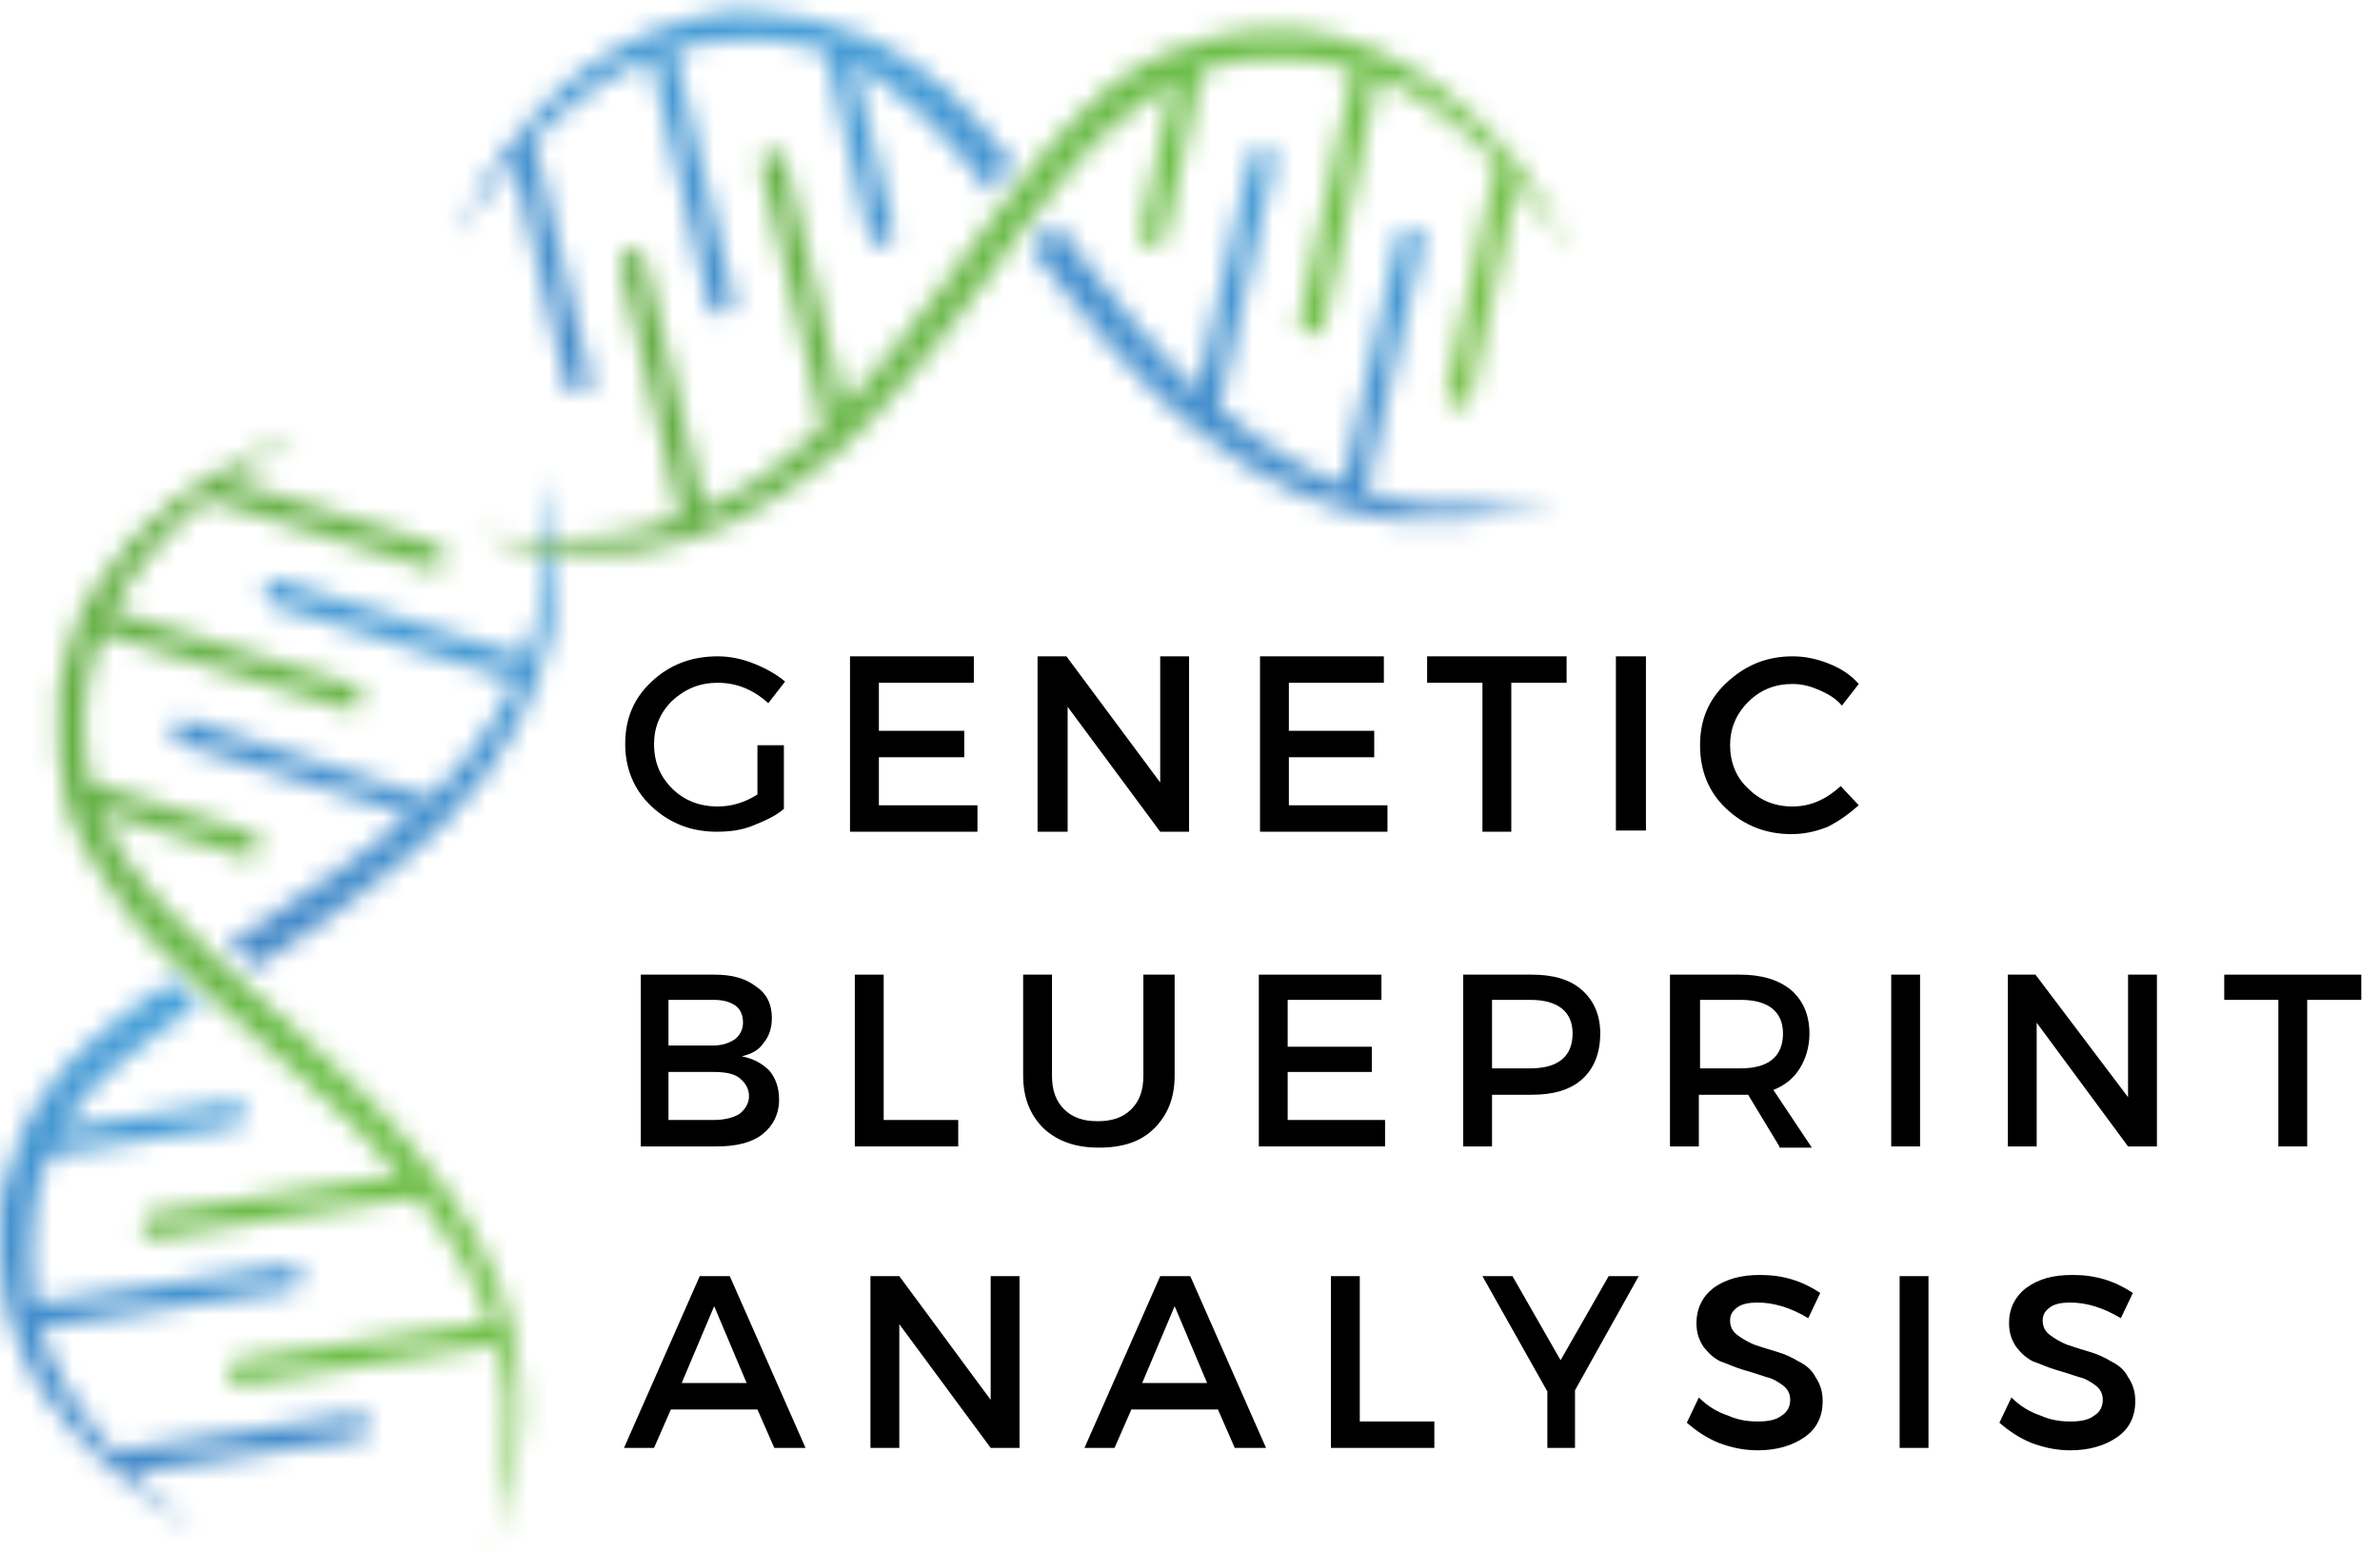
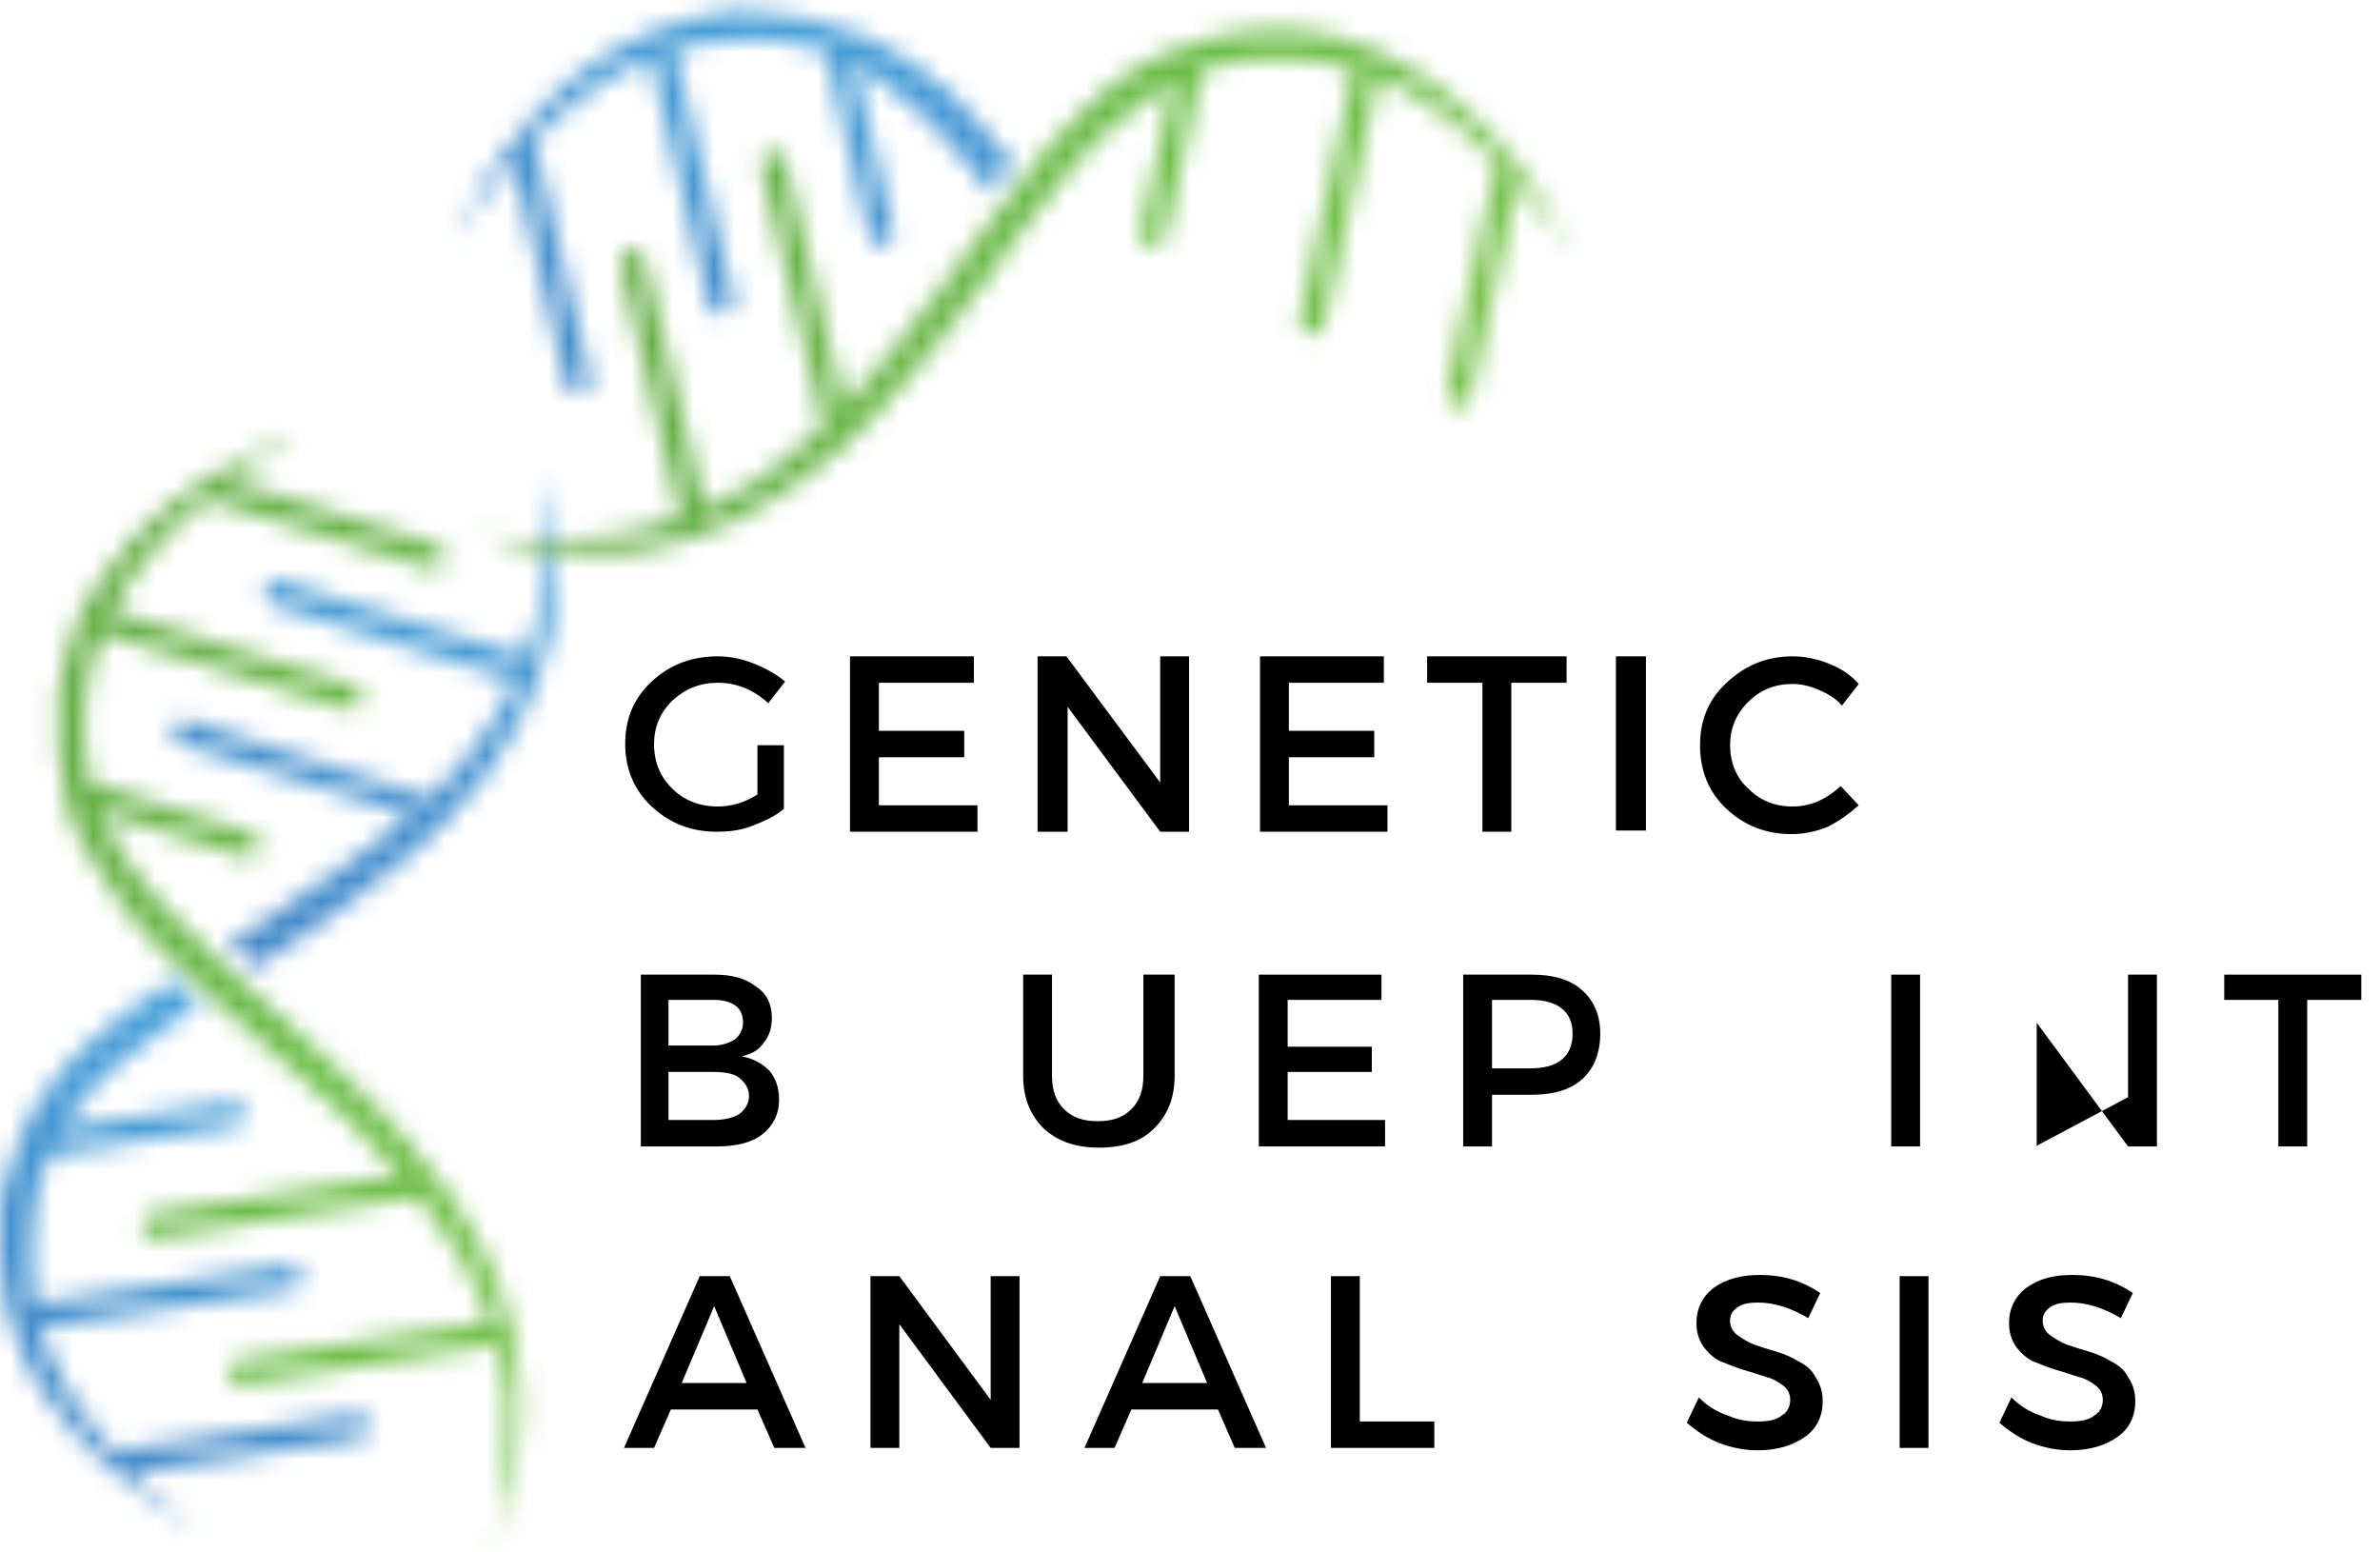
<svg xmlns="http://www.w3.org/2000/svg" width="115" height="75" viewBox="0 0 115 75" fill="none">
  <path d="M36.657 36.004H37.877V39.079C37.471 39.428 36.948 39.66 36.367 39.892C35.786 40.124 35.205 40.182 34.624 40.182C33.404 40.182 32.358 39.776 31.487 38.963C30.616 38.151 30.209 37.106 30.209 35.946C30.209 34.727 30.616 33.74 31.487 32.928C32.358 32.116 33.404 31.709 34.682 31.709C35.263 31.709 35.844 31.826 36.425 32.058C37.006 32.29 37.529 32.58 37.935 32.928L37.122 33.973C36.425 33.334 35.612 32.986 34.682 32.986C33.811 32.986 33.114 33.276 32.475 33.857C31.894 34.437 31.603 35.133 31.603 35.946C31.603 36.816 31.894 37.513 32.475 38.093C33.056 38.673 33.811 38.963 34.682 38.963C35.321 38.963 35.96 38.789 36.599 38.383V36.004H36.657Z" fill="black" />
  <path d="M47.056 32.986H42.467V35.307H46.591V36.584H42.467V38.905H47.23V40.182H41.072V31.709H47.056V32.986Z" fill="black" />
  <path d="M57.455 40.182H56.06L51.587 34.147V40.182H50.135V31.709H51.529L56.06 37.803V31.709H57.455V40.182Z" fill="black" />
  <path d="M66.867 32.986H62.277V35.307H66.402V36.584H62.277V38.905H67.041V40.182H60.883V31.709H66.867V32.986Z" fill="black" />
  <path d="M75.697 32.986H73.025V40.182H71.63V32.986H68.958V31.709H75.697V32.986Z" fill="black" />
  <path d="M79.531 31.709H78.079V40.124H79.531V31.709Z" fill="black" />
  <path d="M86.618 31.709C87.199 31.709 87.78 31.826 88.361 32.058C88.942 32.29 89.407 32.58 89.813 33.044L89 34.089C88.71 33.74 88.303 33.508 87.896 33.334C87.49 33.16 87.083 33.044 86.618 33.044C85.747 33.044 85.05 33.334 84.469 33.915C83.888 34.495 83.597 35.191 83.597 36.004C83.597 36.816 83.888 37.571 84.469 38.093C85.05 38.673 85.747 38.963 86.618 38.963C87.49 38.963 88.245 38.615 88.942 37.977L89.813 38.905C89.349 39.311 88.884 39.66 88.303 39.95C87.722 40.182 87.141 40.298 86.56 40.298C85.34 40.298 84.294 39.892 83.423 39.079C82.552 38.267 82.145 37.222 82.145 36.004C82.145 34.785 82.552 33.799 83.423 32.986C84.353 32.116 85.398 31.709 86.618 31.709Z" fill="black" />
  <path d="M30.906 47.087H34.508C35.379 47.087 36.018 47.261 36.541 47.668C37.064 48.016 37.296 48.538 37.296 49.176C37.296 49.641 37.18 50.047 36.889 50.395C36.657 50.743 36.309 50.917 35.844 51.033C36.425 51.15 36.831 51.382 37.18 51.73C37.47 52.078 37.645 52.542 37.645 53.123C37.645 53.819 37.354 54.399 36.831 54.805C36.309 55.212 35.553 55.386 34.624 55.386H30.964V47.087H30.906ZM32.3 48.306V50.511H34.45C34.914 50.511 35.205 50.395 35.495 50.221C35.728 50.047 35.902 49.757 35.902 49.409C35.902 49.06 35.786 48.77 35.553 48.596C35.321 48.422 34.972 48.306 34.508 48.306H32.3ZM32.3 51.73V54.109H34.45C35.03 54.109 35.437 53.993 35.728 53.819C36.018 53.587 36.192 53.297 36.192 52.949C36.192 52.6 36.018 52.31 35.728 52.078C35.437 51.846 34.972 51.788 34.45 51.788H32.3V51.73Z" fill="black" />
-   <path d="M42.699 54.109H46.301V55.386H41.305V47.087H42.699V54.109Z" fill="black" />
  <path d="M56.758 47.087V51.962C56.758 53.065 56.409 53.877 55.77 54.515C55.131 55.154 54.26 55.444 53.098 55.444C51.994 55.444 51.123 55.154 50.426 54.515C49.787 53.877 49.438 53.065 49.438 51.962V47.087H50.832V51.962C50.832 52.658 51.007 53.181 51.413 53.587C51.82 53.993 52.343 54.167 53.04 54.167C53.737 54.167 54.26 53.993 54.666 53.587C55.073 53.181 55.247 52.658 55.247 51.962V47.087H56.758Z" fill="black" />
  <path d="M66.75 48.306H62.219V50.569H66.285V51.788H62.219V54.109H66.925V55.386H60.825V47.087H66.75V48.306Z" fill="black" />
  <path d="M70.7 47.087H74.012C75.057 47.087 75.871 47.319 76.451 47.842C77.032 48.364 77.323 49.06 77.323 49.931C77.323 50.859 77.032 51.614 76.451 52.136C75.871 52.658 75.057 52.89 74.012 52.89H72.094V55.386H70.7V47.087ZM72.094 48.306V51.614H73.954C75.29 51.614 75.987 51.033 75.987 49.931C75.987 48.886 75.29 48.306 73.954 48.306H72.094Z" fill="black" />
-   <path d="M85.979 55.386L84.469 52.89C84.41 52.89 84.236 52.89 84.062 52.89H82.087V55.386H80.692V47.087H84.062C85.108 47.087 85.921 47.319 86.56 47.842C87.141 48.364 87.431 49.06 87.431 49.931C87.431 50.569 87.257 51.15 86.966 51.614C86.676 52.078 86.269 52.426 85.689 52.658L87.547 55.444H85.979V55.386ZM82.145 51.614H84.12C85.456 51.614 86.153 51.033 86.153 49.931C86.153 48.886 85.456 48.306 84.12 48.306H82.145V51.614Z" fill="black" />
  <path d="M92.776 47.087H91.382V55.386H92.776V47.087Z" fill="black" />
-   <path d="M104.221 55.386H102.826L98.411 49.409V55.386H97.017V47.087H98.353L102.826 53.007V47.087H104.221V55.386Z" fill="black" />
+   <path d="M104.221 55.386H102.826L98.411 49.409V55.386H97.017H98.353L102.826 53.007V47.087H104.221V55.386Z" fill="black" />
  <path d="M114.096 48.306H111.482V55.386H110.088V48.306H107.474V47.087H114.096V48.306Z" fill="black" />
  <path d="M36.599 68.094H32.416L31.603 69.951H30.151L33.811 61.653H35.263L38.923 69.951H37.413L36.599 68.094ZM36.077 66.817L34.508 63.104L32.939 66.817H36.077Z" fill="black" />
  <path d="M49.263 69.951H47.869L43.454 63.974V69.951H42.06V61.653H43.454L47.869 67.63V61.653H49.263V69.951Z" fill="black" />
  <path d="M58.85 68.094H54.667L53.854 69.951H52.401L56.061 61.653H57.514L61.174 69.951H59.663L58.85 68.094ZM58.327 66.817L56.758 63.104L55.19 66.817H58.327Z" fill="black" />
  <path d="M65.704 68.674H69.306V69.951H64.31V61.653H65.704V68.674Z" fill="black" />
-   <path d="M76.103 67.166V69.951H74.767V67.224L71.63 61.653H73.082L75.406 65.715L77.73 61.653H79.182L76.103 67.166Z" fill="black" />
  <path d="M85.05 61.595C86.153 61.595 87.083 61.885 87.954 62.465L87.373 63.684C86.502 63.161 85.689 62.929 84.933 62.929C84.527 62.929 84.178 62.987 83.946 63.161C83.713 63.336 83.597 63.51 83.597 63.8C83.597 64.09 83.713 64.322 83.946 64.496C84.178 64.67 84.469 64.844 84.759 64.96C85.108 65.076 85.456 65.193 85.863 65.309C86.27 65.425 86.618 65.599 86.909 65.773C87.257 65.947 87.548 66.179 87.722 66.527C87.954 66.876 88.07 67.224 88.07 67.688C88.07 68.442 87.78 69.023 87.199 69.429C86.618 69.835 85.863 70.067 84.933 70.067C84.294 70.067 83.713 69.951 83.074 69.719C82.493 69.487 81.971 69.139 81.506 68.733L82.087 67.514C82.493 67.92 82.958 68.21 83.481 68.384C84.004 68.616 84.469 68.674 84.933 68.674C85.398 68.674 85.805 68.616 86.095 68.384C86.386 68.21 86.502 67.92 86.502 67.63C86.502 67.34 86.386 67.108 86.153 66.933C85.921 66.759 85.63 66.585 85.34 66.527C84.992 66.411 84.643 66.295 84.236 66.179C83.83 66.063 83.481 65.889 83.132 65.773C82.784 65.599 82.552 65.367 82.319 65.076C82.087 64.728 81.971 64.38 81.971 63.916C81.971 63.22 82.261 62.639 82.784 62.233C83.423 61.769 84.178 61.595 85.05 61.595Z" fill="black" />
  <path d="M93.183 61.653H91.789V69.951H93.183V61.653Z" fill="black" />
  <path d="M100.154 61.595C101.258 61.595 102.187 61.885 103.059 62.465L102.478 63.684C101.606 63.161 100.793 62.929 100.038 62.929C99.631 62.929 99.283 62.987 99.05 63.161C98.818 63.336 98.702 63.51 98.702 63.8C98.702 64.09 98.818 64.322 99.05 64.496C99.283 64.67 99.573 64.844 99.864 64.96C100.212 65.076 100.561 65.193 100.967 65.309C101.374 65.425 101.723 65.599 102.013 65.773C102.362 65.947 102.652 66.179 102.826 66.527C103.059 66.876 103.175 67.224 103.175 67.688C103.175 68.442 102.885 69.023 102.304 69.429C101.723 69.835 100.967 70.067 100.038 70.067C99.399 70.067 98.818 69.951 98.179 69.719C97.598 69.487 97.075 69.139 96.61 68.733L97.191 67.514C97.598 67.92 98.063 68.21 98.586 68.384C99.108 68.616 99.573 68.674 100.038 68.674C100.503 68.674 100.909 68.616 101.2 68.384C101.49 68.21 101.606 67.92 101.606 67.63C101.606 67.34 101.49 67.108 101.258 66.933C101.025 66.759 100.735 66.585 100.445 66.527C100.096 66.411 99.747 66.295 99.341 66.179C98.934 66.063 98.585 65.889 98.237 65.773C97.888 65.599 97.656 65.367 97.424 65.076C97.191 64.728 97.075 64.38 97.075 63.916C97.075 63.22 97.366 62.639 97.888 62.233C98.528 61.769 99.225 61.595 100.154 61.595Z" fill="black" />
  <mask id="mask0_145_633" style="mask-type:luminance" maskUnits="userSpaceOnUse" x="2" y="20" width="24" height="55">
    <path d="M14.349 21.032C14.233 21.09 14.059 21.148 13.826 21.206C13.594 21.322 13.304 21.38 13.013 21.554C12.665 21.67 12.316 21.902 11.909 22.076C11.503 22.309 11.038 22.541 10.573 22.831C10.573 22.831 10.573 22.831 10.515 22.831C10.283 22.947 10.05 23.121 9.818 23.295C9.702 23.353 9.586 23.469 9.411 23.527C9.353 23.585 9.295 23.643 9.237 23.643C9.179 23.701 9.121 23.759 9.063 23.759C8.83 23.933 8.54 24.166 8.249 24.34C8.191 24.398 8.133 24.456 8.075 24.514C8.017 24.572 7.959 24.63 7.901 24.688C7.785 24.804 7.61 24.92 7.494 25.036C7.204 25.268 6.971 25.558 6.681 25.79C6.565 25.907 6.39 26.081 6.274 26.197C6.216 26.255 6.158 26.313 6.1 26.429C6.042 26.487 5.984 26.603 5.926 26.661C5.693 26.951 5.403 27.299 5.17 27.647C5.112 27.705 5.112 27.705 5.054 27.763C4.996 27.822 4.996 27.88 4.938 27.88C4.88 27.995 4.822 28.054 4.764 28.17C4.648 28.344 4.531 28.518 4.415 28.75C4.299 28.924 4.183 29.156 4.067 29.33C4.009 29.446 3.95 29.504 3.892 29.62C3.892 29.678 3.834 29.736 3.834 29.794C3.834 29.852 3.776 29.91 3.776 29.969C3.776 30.027 3.718 30.085 3.718 30.143C3.718 30.201 3.66 30.259 3.66 30.317C3.602 30.433 3.544 30.549 3.544 30.665C3.486 30.781 3.486 30.897 3.428 31.013C3.428 31.071 3.37 31.129 3.37 31.187C3.37 31.245 3.311 31.303 3.311 31.303C3.137 31.767 3.021 32.232 2.963 32.696C2.963 32.812 2.905 32.928 2.905 33.044C2.905 33.16 2.847 33.276 2.847 33.392C2.847 33.45 2.847 33.508 2.847 33.566C2.847 33.624 2.847 33.682 2.847 33.74C2.847 33.799 2.847 33.857 2.847 33.915V34.031C2.847 34.089 2.847 34.089 2.847 34.147C2.847 34.263 2.847 34.379 2.847 34.495C2.847 34.553 2.847 34.611 2.847 34.669C2.847 34.727 2.847 34.785 2.847 34.843C2.847 34.901 2.847 34.959 2.847 35.017C2.847 35.017 2.847 35.017 2.847 35.075C2.847 35.133 2.847 35.191 2.847 35.249C2.847 35.365 2.847 35.481 2.847 35.656C2.847 35.772 2.847 35.888 2.847 36.062C2.847 36.12 2.847 36.178 2.847 36.236C2.847 36.294 2.847 36.352 2.847 36.41C2.847 36.526 2.847 36.642 2.905 36.816C2.905 36.932 2.963 37.048 2.963 37.222C2.963 37.28 2.963 37.338 2.963 37.397C2.963 37.455 2.963 37.513 3.021 37.571C3.021 37.687 3.079 37.803 3.079 37.977C3.079 38.093 3.137 38.209 3.137 38.325L3.079 38.441H3.137C3.137 38.499 3.195 38.615 3.195 38.673C3.253 38.789 3.253 38.905 3.311 39.079V39.137C3.311 39.137 3.311 39.137 3.311 39.195L3.37 39.312L3.486 39.66C3.486 39.66 3.486 39.718 3.544 39.776L3.602 39.892C3.66 40.008 3.718 40.182 3.776 40.298C3.834 40.414 3.892 40.53 3.95 40.646L4.009 40.762C4.009 40.82 4.009 40.82 4.067 40.878L4.183 41.052C4.299 41.285 4.415 41.517 4.59 41.749C4.648 41.865 4.706 41.981 4.822 42.097C4.88 42.155 4.88 42.213 4.938 42.271L5.054 42.445C5.112 42.561 5.229 42.677 5.287 42.793C5.345 42.909 5.461 43.025 5.519 43.141C5.577 43.258 5.693 43.374 5.751 43.49L5.868 43.664C5.926 43.722 5.926 43.78 5.984 43.838C6.158 44.07 6.332 44.244 6.507 44.476C6.855 44.882 7.204 45.289 7.552 45.637C8.308 46.391 9.063 47.145 9.818 47.842C11.386 49.235 12.955 50.627 14.466 51.962C15.976 53.297 17.428 54.69 18.706 56.082C18.939 56.314 19.113 56.546 19.345 56.779L7.32 58.636C7.029 58.694 6.855 58.926 6.855 59.216C6.855 59.216 6.855 59.274 6.855 59.332C6.913 59.622 7.204 59.854 7.494 59.796L20.217 57.823C20.914 58.694 21.495 59.564 22.076 60.434C22.541 61.189 22.889 61.943 23.238 62.698C23.412 63.104 23.586 63.51 23.702 63.858L11.503 65.715C11.212 65.773 11.038 66.005 11.038 66.296C11.038 66.354 11.038 66.354 11.038 66.412C11.096 66.702 11.386 66.934 11.677 66.876L24.051 64.961C24.225 65.657 24.4 66.354 24.458 66.992C24.458 67.166 24.516 67.34 24.516 67.514C24.516 67.572 24.516 67.572 24.516 67.63C24.516 67.688 24.516 67.688 24.516 67.746C24.516 67.804 24.516 67.92 24.516 67.978C24.516 68.036 24.516 68.153 24.516 68.21C24.516 68.269 24.516 68.269 24.516 68.327C24.516 68.385 24.516 68.385 24.516 68.443C24.516 68.617 24.516 68.733 24.516 68.907C24.516 69.139 24.516 69.313 24.516 69.545C24.516 70.532 24.458 71.402 24.341 72.157C24.341 72.215 24.341 72.273 24.341 72.331C24.341 72.389 24.341 72.447 24.341 72.505C24.341 72.621 24.283 72.737 24.283 72.795C24.225 72.969 24.225 73.201 24.167 73.375C24.109 73.549 24.109 73.723 24.051 73.84C24.051 73.897 24.051 73.956 23.993 74.072C23.993 74.13 23.935 74.188 23.935 74.246C23.819 74.71 23.761 75 23.761 75C23.761 75 23.877 74.768 23.993 74.304C23.993 74.246 24.051 74.188 24.051 74.13C24.051 74.072 24.109 74.014 24.109 73.897C24.167 73.781 24.225 73.607 24.283 73.433C24.341 73.259 24.4 73.085 24.458 72.853C24.458 72.737 24.516 72.679 24.516 72.563C24.516 72.505 24.516 72.447 24.574 72.389C24.574 72.331 24.574 72.273 24.632 72.215C24.69 71.983 24.748 71.75 24.806 71.518C24.864 71.286 24.922 70.996 24.922 70.706C24.98 70.416 24.98 70.126 25.039 69.835C25.039 69.661 25.039 69.545 25.097 69.371C25.097 69.197 25.155 69.081 25.155 68.907C25.155 68.733 25.155 68.559 25.155 68.443C25.155 68.385 25.155 68.385 25.155 68.327C25.155 68.269 25.155 68.269 25.155 68.21V67.978V67.746C25.155 67.688 25.155 67.63 25.155 67.63C25.155 67.572 25.155 67.514 25.155 67.514C25.155 67.34 25.155 67.166 25.155 66.992C25.097 66.237 24.98 65.483 24.864 64.729C24.69 63.916 24.458 63.104 24.167 62.291C23.877 61.479 23.47 60.667 23.063 59.854C22.599 59.042 22.134 58.229 21.553 57.475C21.495 57.359 21.437 57.301 21.321 57.185C21.262 57.127 21.262 57.069 21.204 57.011C21.146 56.953 21.146 56.895 21.088 56.895C21.03 56.779 20.914 56.721 20.856 56.605L20.74 56.488L20.623 56.314C20.333 55.908 19.984 55.56 19.694 55.154C18.416 53.645 16.905 52.194 15.395 50.801C13.884 49.409 12.316 48.016 10.806 46.623C10.05 45.927 9.295 45.23 8.598 44.476C8.249 44.128 7.901 43.722 7.552 43.374C7.378 43.2 7.204 42.967 7.088 42.793C7.029 42.677 6.913 42.619 6.855 42.503C6.797 42.387 6.681 42.329 6.623 42.213C6.565 42.097 6.449 42.039 6.39 41.923C6.332 41.807 6.274 41.749 6.158 41.633L6.042 41.459C5.984 41.401 5.926 41.343 5.926 41.226C5.868 41.168 5.809 41.052 5.751 40.994C5.635 40.762 5.519 40.588 5.403 40.356L5.345 40.182C5.345 40.182 5.345 40.124 5.287 40.124L5.229 40.066C5.17 39.95 5.112 39.834 5.054 39.776C4.996 39.66 4.996 39.602 4.938 39.486L4.88 39.428C4.88 39.428 4.88 39.37 4.822 39.37L4.764 39.195L11.851 41.401C12.142 41.517 12.49 41.343 12.548 40.994C12.548 40.936 12.548 40.878 12.548 40.82C12.548 40.588 12.374 40.356 12.142 40.24L4.357 37.803C4.357 37.687 4.299 37.571 4.299 37.455C4.299 37.396 4.299 37.338 4.241 37.28C4.241 37.222 4.241 37.164 4.241 37.106C4.241 36.99 4.183 36.874 4.183 36.758C4.183 36.642 4.183 36.526 4.125 36.41C4.125 36.352 4.125 36.352 4.125 36.294C4.125 36.236 4.125 36.12 4.125 36.062C4.125 35.946 4.125 35.83 4.067 35.714C4.067 35.481 4.067 35.249 4.067 35.017V34.843V34.785V34.727C4.067 34.611 4.067 34.495 4.067 34.379C4.125 33.508 4.241 32.638 4.473 31.826C4.473 31.767 4.473 31.767 4.531 31.709C4.531 31.651 4.59 31.593 4.59 31.535C4.648 31.419 4.648 31.303 4.706 31.245C4.764 31.129 4.764 31.071 4.822 30.955C4.822 30.897 4.88 30.839 4.88 30.839C4.938 30.781 4.938 30.665 4.996 30.607L16.789 34.263C17.08 34.379 17.428 34.205 17.486 33.857C17.486 33.799 17.486 33.74 17.486 33.682C17.486 33.45 17.312 33.218 17.08 33.102L5.403 29.504C5.519 29.33 5.577 29.156 5.693 28.982C5.751 28.924 5.809 28.808 5.868 28.75C5.868 28.692 5.926 28.692 5.926 28.634C5.926 28.576 5.984 28.576 5.984 28.518C6.216 28.17 6.39 27.88 6.623 27.589C6.681 27.531 6.739 27.415 6.797 27.357C6.855 27.299 6.913 27.183 6.971 27.125C7.088 26.951 7.204 26.835 7.32 26.719C7.552 26.429 7.785 26.197 8.017 25.907C8.482 25.384 9.005 24.978 9.469 24.514C9.644 24.34 9.818 24.224 9.992 24.108L20.798 27.473C21.088 27.589 21.437 27.415 21.495 27.067C21.495 27.009 21.495 26.951 21.495 26.893C21.495 26.661 21.321 26.429 21.088 26.313L11.038 23.179C11.386 22.947 11.677 22.715 11.967 22.541C12.142 22.425 12.316 22.309 12.49 22.192C12.665 22.076 12.839 21.96 12.955 21.902C13.245 21.728 13.536 21.554 13.71 21.438C14.059 21.206 14.233 21.09 14.349 21.032C14.466 20.974 14.524 20.974 14.524 20.974C14.524 20.974 14.466 20.974 14.349 21.032Z" fill="white" />
  </mask>
  <g mask="url(#mask0_145_633)">
    <path d="M7.32 11.805L-19.287 63.568L20.275 84.053L46.94 32.29L7.32 11.805Z" fill="url(#paint0_radial_145_633)" />
  </g>
  <mask id="mask1_145_633" style="mask-type:luminance" maskUnits="userSpaceOnUse" x="8" y="22" width="19" height="25">
    <path d="M26.549 23.179C26.549 23.237 26.549 23.295 26.549 23.353C26.549 23.411 26.549 23.469 26.549 23.585C26.549 23.759 26.549 23.875 26.549 24.049C26.549 24.165 26.549 24.281 26.549 24.456C26.549 24.514 26.549 24.572 26.549 24.63C26.549 24.746 26.549 24.862 26.549 24.92V25.094C26.549 25.152 26.549 25.21 26.549 25.268C26.549 26.196 26.491 27.299 26.258 28.518C26.258 28.692 26.2 28.808 26.142 28.982C26.142 29.04 26.142 29.04 26.142 29.098C26.142 29.156 26.142 29.156 26.142 29.214C26.142 29.272 26.084 29.388 26.084 29.446C26.084 29.504 26.026 29.62 26.026 29.678C26.026 29.736 26.026 29.736 25.968 29.794C25.968 29.852 25.968 29.852 25.91 29.91C25.852 30.084 25.793 30.259 25.793 30.433C25.677 30.839 25.503 31.245 25.329 31.709L13.477 28.053C13.187 27.937 12.838 28.111 12.78 28.46C12.78 28.518 12.78 28.576 12.78 28.634C12.78 28.866 12.955 29.098 13.187 29.214L24.922 32.87C24.632 33.45 24.341 34.089 23.934 34.669C23.528 35.365 23.005 36.062 22.482 36.7C21.959 37.338 21.378 37.919 20.797 38.557L9.062 34.785C8.772 34.669 8.423 34.843 8.365 35.191C8.365 35.249 8.365 35.307 8.365 35.365C8.365 35.597 8.54 35.829 8.772 35.946L19.81 39.369C19.403 39.717 18.996 40.066 18.532 40.414C17.021 41.632 15.395 42.735 13.71 43.838C12.838 44.418 11.967 44.998 11.038 45.578C11.444 45.985 11.909 46.333 12.316 46.739C13.071 46.217 13.826 45.753 14.581 45.23C16.266 44.07 17.951 42.851 19.461 41.574C19.81 41.226 20.216 40.936 20.565 40.588L20.855 40.356C20.913 40.298 21.03 40.182 21.088 40.124C21.146 40.066 21.204 40.066 21.204 40.008C21.262 39.95 21.262 39.892 21.32 39.892C21.378 39.776 21.494 39.717 21.553 39.659C22.192 38.963 22.831 38.267 23.412 37.512C23.934 36.758 24.457 36.004 24.864 35.249C25.271 34.495 25.619 33.74 25.91 32.986C26.2 32.231 26.374 31.477 26.549 30.781C26.607 30.607 26.607 30.433 26.665 30.259C26.665 30.201 26.665 30.142 26.665 30.142C26.665 30.084 26.665 30.026 26.665 30.026C26.665 29.91 26.665 29.852 26.723 29.794C26.723 29.678 26.723 29.62 26.781 29.562C26.781 29.504 26.781 29.504 26.781 29.446C26.781 29.388 26.781 29.388 26.781 29.33C26.781 29.156 26.839 28.982 26.839 28.866C26.839 28.692 26.839 28.518 26.897 28.401C26.897 28.227 26.897 28.111 26.955 27.937C26.955 27.647 26.955 27.357 26.955 27.067C26.955 26.777 26.955 26.545 26.955 26.254C26.955 26.022 26.897 25.732 26.897 25.558C26.897 25.5 26.897 25.442 26.897 25.384C26.897 25.326 26.897 25.268 26.897 25.21C26.897 25.094 26.897 24.978 26.839 24.92C26.839 24.746 26.781 24.514 26.781 24.339C26.723 24.165 26.723 23.991 26.723 23.875C26.723 23.817 26.723 23.701 26.665 23.643C26.665 23.585 26.665 23.527 26.607 23.469C26.491 23.005 26.433 22.715 26.433 22.715C26.433 22.715 26.491 22.657 26.549 23.179Z" fill="white" />
  </mask>
  <g mask="url(#mask1_145_633)">
    <path d="M17.602 13.024L-3.776 34.669L17.718 56.082L39.097 34.437L17.602 13.024Z" fill="url(#paint1_radial_145_633)" />
  </g>
  <mask id="mask2_145_633" style="mask-type:luminance" maskUnits="userSpaceOnUse" x="0" y="47" width="18" height="28">
    <path d="M5.926 49.06C5.519 49.409 5.112 49.699 4.706 50.047C4.531 50.221 4.299 50.395 4.125 50.569C4.067 50.627 4.008 50.685 4.008 50.685L3.892 50.801C3.776 50.917 3.718 50.975 3.602 51.092C3.486 51.208 3.428 51.266 3.311 51.382C3.195 51.498 3.137 51.556 3.021 51.672L2.905 51.846C2.847 51.904 2.789 51.962 2.789 52.02C2.73 52.136 2.614 52.252 2.556 52.31C2.382 52.542 2.208 52.716 2.091 52.949L1.975 53.123L1.917 53.181L1.859 53.297C1.801 53.413 1.743 53.529 1.627 53.645C1.569 53.761 1.51 53.877 1.394 53.993L1.336 54.109C1.336 54.167 1.278 54.167 1.278 54.225L1.22 54.399L1.162 54.573L1.104 54.631C1.104 54.689 1.104 54.631 1.104 54.689V54.748C1.046 54.864 0.988 54.98 0.93 55.096C0.871 55.212 0.813 55.328 0.813 55.444C0.755 55.56 0.697 55.676 0.697 55.792C0.639 55.908 0.639 56.024 0.581 56.14C0.581 56.198 0.523 56.256 0.523 56.314C0.523 56.372 0.465 56.43 0.465 56.488C0.407 56.604 0.407 56.721 0.349 56.837C0.29 56.953 0.29 57.069 0.232 57.185C0.232 57.243 0.174 57.301 0.174 57.359C0.174 57.417 0.174 57.475 0.116 57.533C0.116 57.649 0.058 57.765 0.058 57.881C0.058 57.997 0 58.113 0 58.287C0 58.345 0 58.403 0 58.461C0 58.519 0 58.578 0 58.636C0 58.694 0 58.752 0 58.81C0 58.868 0 58.926 0 58.984C0 59.1 0 59.216 0 59.332C0 59.39 0 59.39 0 59.448V59.564C0 59.622 0 59.68 0 59.738C0 59.796 0 59.854 0 59.912C0 59.97 0 59.97 0 60.028C0 60.086 0 60.086 0 60.144C0 60.26 0 60.376 0 60.492C0 60.608 0 60.725 0 60.841C0.058 61.305 0.058 61.827 0.174 62.291C0.174 62.349 0.174 62.407 0.174 62.407C0.174 62.465 0.174 62.523 0.232 62.582C0.232 62.698 0.29 62.814 0.29 62.93C0.349 63.046 0.349 63.162 0.349 63.278C0.349 63.336 0.407 63.394 0.407 63.452C0.407 63.51 0.465 63.568 0.465 63.626C0.465 63.684 0.523 63.742 0.523 63.8C0.523 63.858 0.581 63.916 0.581 63.974C0.639 64.09 0.639 64.206 0.697 64.323C0.755 64.555 0.871 64.729 0.93 64.961C0.988 65.135 1.104 65.367 1.162 65.541C1.22 65.657 1.278 65.715 1.278 65.831C1.278 65.889 1.336 65.947 1.336 65.947C1.336 66.005 1.394 66.063 1.394 66.063C1.569 66.412 1.801 66.818 2.033 67.166C2.091 67.224 2.149 67.34 2.208 67.398C2.266 67.456 2.324 67.572 2.382 67.63C2.498 67.804 2.614 67.978 2.73 68.094C2.963 68.385 3.195 68.675 3.428 68.965C3.544 69.081 3.66 69.255 3.776 69.371C3.834 69.429 3.892 69.487 3.95 69.545C4.008 69.603 4.067 69.661 4.125 69.719C4.299 69.951 4.531 70.126 4.706 70.3L4.822 70.416C4.938 70.532 5.054 70.648 5.17 70.764C5.287 70.88 5.403 70.996 5.519 71.054C5.635 71.112 5.693 71.228 5.809 71.286C5.926 71.402 6.042 71.518 6.158 71.576C6.565 71.924 6.971 72.215 7.378 72.505C7.726 72.795 8.075 73.027 8.366 73.201C8.656 73.375 8.946 73.549 9.121 73.665C9.353 73.781 9.527 73.897 9.586 73.956C9.702 74.013 9.76 74.072 9.76 74.072C9.76 74.072 9.702 74.013 9.586 73.956C9.469 73.897 9.353 73.781 9.121 73.607C8.946 73.433 8.714 73.259 8.424 73.027C8.307 72.911 8.133 72.795 8.017 72.679C7.843 72.563 7.726 72.389 7.552 72.273C7.204 71.983 6.797 71.576 6.39 71.17L17.37 69.487C17.661 69.429 17.835 69.197 17.835 68.907C17.835 68.849 17.835 68.849 17.835 68.791C17.777 68.501 17.486 68.269 17.196 68.327L5.461 70.126C5.403 70.067 5.345 70.009 5.287 69.893C4.88 69.429 4.473 68.907 4.067 68.327C3.892 68.036 3.66 67.746 3.486 67.456C3.369 67.282 3.311 67.166 3.195 66.992C3.137 66.934 3.079 66.818 3.079 66.76C3.021 66.702 2.963 66.586 2.963 66.528C2.789 66.179 2.614 65.831 2.44 65.483C2.44 65.425 2.382 65.367 2.382 65.367C2.382 65.309 2.324 65.251 2.324 65.251C2.266 65.135 2.266 65.077 2.208 64.961C2.149 64.787 2.091 64.613 2.033 64.38C2.033 64.323 1.975 64.206 1.975 64.148L14.117 62.291C14.407 62.233 14.582 62.001 14.582 61.711C14.582 61.653 14.582 61.653 14.582 61.595C14.524 61.305 14.233 61.073 13.943 61.131L1.685 62.988C1.685 62.93 1.685 62.872 1.685 62.872C1.685 62.756 1.627 62.698 1.627 62.582C1.627 62.465 1.569 62.349 1.569 62.233C1.569 62.175 1.569 62.117 1.569 62.059C1.569 62.001 1.569 61.943 1.569 61.943C1.51 61.479 1.51 61.015 1.51 60.55C1.51 60.144 1.51 59.738 1.569 59.332C1.569 59.216 1.569 59.1 1.627 58.984C1.627 58.926 1.627 58.868 1.627 58.81C1.627 58.752 1.627 58.694 1.627 58.636C1.685 58.403 1.685 58.171 1.743 57.997C1.743 57.881 1.801 57.765 1.801 57.649C1.801 57.591 1.859 57.475 1.859 57.417V57.359C1.917 57.243 1.917 57.127 1.975 57.011C2.033 56.895 2.033 56.779 2.091 56.663C2.091 56.604 2.149 56.546 2.149 56.488C2.149 56.43 2.208 56.372 2.208 56.314C2.266 56.198 2.266 56.082 2.324 55.966C2.324 55.908 2.382 55.85 2.382 55.792L11.386 54.399C11.677 54.341 11.851 54.109 11.851 53.819C11.851 53.761 11.851 53.761 11.851 53.703C11.793 53.413 11.503 53.181 11.212 53.239L2.963 54.515C2.963 54.457 3.021 54.457 3.021 54.457L3.079 54.399C3.137 54.283 3.195 54.225 3.253 54.109C3.311 53.993 3.369 53.935 3.428 53.819L3.486 53.761L3.544 53.703L3.66 53.587C3.776 53.413 3.95 53.181 4.125 53.007C4.183 52.949 4.241 52.891 4.299 52.774C4.357 52.716 4.415 52.658 4.473 52.6L4.589 52.484C4.648 52.368 4.764 52.31 4.822 52.194L5.054 51.962C5.112 51.846 5.228 51.788 5.345 51.73C5.461 51.672 5.519 51.556 5.635 51.498C5.809 51.324 5.984 51.15 6.216 51.033C6.623 50.685 6.971 50.395 7.378 50.105C8.133 49.525 8.888 49.002 9.644 48.48C9.353 48.248 9.121 48.016 8.83 47.784C8.656 47.61 8.482 47.494 8.366 47.32C7.262 48.074 6.565 48.538 5.926 49.06Z" fill="white" />
  </mask>
  <g mask="url(#mask2_145_633)">
    <path d="M8.598 38.615L-13.652 61.131L8.714 83.414L30.964 60.899L8.598 38.615Z" fill="url(#paint2_radial_145_633)" />
  </g>
  <mask id="mask3_145_633" style="mask-type:luminance" maskUnits="userSpaceOnUse" x="22" y="1" width="54" height="26">
    <path d="M61.696 1.476C61.579 1.476 61.463 1.476 61.347 1.476C61.289 1.476 61.231 1.476 61.173 1.476C61.114 1.476 61.056 1.476 60.998 1.476C60.94 1.476 60.882 1.476 60.824 1.476C60.766 1.476 60.708 1.476 60.65 1.476C60.534 1.476 60.417 1.476 60.301 1.534C60.185 1.534 60.069 1.592 59.895 1.592C59.837 1.592 59.778 1.592 59.72 1.592C59.662 1.592 59.604 1.592 59.546 1.65C59.43 1.65 59.314 1.708 59.139 1.708C59.023 1.766 58.907 1.766 58.791 1.766C58.733 1.766 58.675 1.824 58.617 1.824C58.558 1.824 58.5 1.882 58.442 1.882C58.326 1.94 58.21 1.94 58.094 1.998C57.977 2.056 57.861 2.056 57.745 2.114H57.629V2.172C57.571 2.172 57.455 2.23 57.397 2.23C57.28 2.288 57.164 2.346 57.048 2.346H56.99C56.99 2.346 56.99 2.346 56.932 2.346L56.816 2.404L56.641 2.462L56.467 2.52C56.467 2.52 56.409 2.52 56.351 2.578L56.235 2.636C56.118 2.694 56.002 2.752 55.828 2.81C55.712 2.868 55.596 2.926 55.479 2.984L55.363 3.042C55.305 3.042 55.305 3.1 55.247 3.1L55.073 3.216C54.84 3.333 54.608 3.507 54.376 3.681C54.259 3.739 54.143 3.855 54.027 3.913C53.969 3.971 53.911 3.971 53.853 4.029L53.678 4.145C53.562 4.203 53.446 4.319 53.388 4.377C53.272 4.493 53.214 4.551 53.098 4.667C52.981 4.725 52.923 4.841 52.807 4.957L52.633 5.073C52.575 5.131 52.517 5.19 52.517 5.19C52.342 5.364 52.11 5.538 51.936 5.77C51.529 6.176 51.181 6.524 50.832 6.93C50.135 7.743 49.496 8.555 48.857 9.368C47.579 11.051 46.359 12.733 45.139 14.358C43.919 15.983 42.699 17.55 41.421 18.943C41.188 19.175 41.014 19.407 40.782 19.639L37.935 7.743C37.877 7.453 37.528 7.221 37.238 7.337C36.947 7.395 36.773 7.627 36.773 7.917C36.773 7.975 36.773 7.975 36.773 8.033L39.794 20.626C38.981 21.38 38.167 22.076 37.354 22.657C36.657 23.179 35.96 23.643 35.205 23.991C34.798 24.224 34.449 24.398 34.043 24.572L31.138 12.501C31.08 12.211 30.731 11.979 30.441 12.095C30.15 12.153 29.976 12.385 29.976 12.675C29.976 12.733 29.976 12.733 29.976 12.791L32.881 25.036C32.184 25.268 31.545 25.5 30.906 25.616C30.731 25.674 30.557 25.674 30.383 25.732C30.325 25.732 30.325 25.732 30.267 25.732C30.209 25.732 30.209 25.732 30.15 25.732C30.092 25.732 29.976 25.732 29.918 25.79C29.86 25.79 29.744 25.79 29.686 25.848C29.628 25.848 29.628 25.848 29.57 25.848C29.511 25.848 29.511 25.848 29.453 25.848C29.279 25.848 29.163 25.906 28.988 25.906C27.769 26.08 26.665 26.08 25.735 26.022C25.677 26.022 25.619 26.022 25.561 26.022C25.503 26.022 25.445 26.022 25.387 26.022C25.27 26.022 25.154 26.022 25.096 26.022C24.922 26.022 24.69 26.022 24.515 25.964C24.341 25.964 24.167 25.906 24.051 25.906C23.992 25.906 23.876 25.906 23.818 25.906C23.76 25.906 23.702 25.906 23.644 25.906C23.179 25.848 22.889 25.79 22.889 25.79C22.889 25.79 23.121 25.848 23.586 25.964C23.644 25.964 23.702 26.022 23.76 26.022C23.818 26.022 23.876 26.08 23.992 26.08C24.109 26.139 24.283 26.139 24.457 26.197C24.631 26.255 24.806 26.255 25.038 26.313C25.154 26.313 25.212 26.371 25.329 26.371C25.387 26.371 25.445 26.371 25.503 26.429C25.561 26.429 25.619 26.429 25.677 26.429C25.91 26.487 26.142 26.487 26.374 26.545C26.607 26.545 26.897 26.603 27.188 26.603C27.478 26.603 27.769 26.661 28.059 26.661C28.233 26.661 28.349 26.661 28.524 26.661C28.698 26.661 28.814 26.661 28.988 26.661C29.163 26.661 29.337 26.661 29.453 26.661C29.511 26.661 29.511 26.661 29.57 26.661C29.628 26.661 29.628 26.661 29.686 26.661C29.744 26.661 29.86 26.661 29.918 26.661C29.976 26.661 30.092 26.661 30.15 26.661C30.209 26.661 30.267 26.661 30.267 26.661C30.325 26.661 30.383 26.661 30.383 26.661C30.557 26.661 30.731 26.603 30.906 26.603C31.603 26.487 32.358 26.313 33.171 26.08C33.926 25.848 34.74 25.558 35.495 25.152C36.25 24.804 37.064 24.34 37.819 23.817C38.574 23.295 39.329 22.715 40.084 22.134C40.201 22.076 40.259 21.96 40.375 21.902C40.433 21.844 40.491 21.844 40.491 21.786C40.549 21.728 40.607 21.728 40.607 21.67C40.724 21.612 40.782 21.496 40.898 21.438L41.014 21.322L41.13 21.206C41.479 20.858 41.827 20.509 42.176 20.161C43.57 18.711 44.848 17.144 46.126 15.519C47.404 13.894 48.624 12.211 49.844 10.528C50.483 9.716 51.122 8.903 51.761 8.149C52.11 7.743 52.4 7.395 52.749 7.046C52.923 6.872 53.098 6.698 53.272 6.524C53.33 6.408 53.446 6.35 53.562 6.292C53.678 6.234 53.737 6.118 53.853 6.06L54.143 5.828C54.259 5.77 54.318 5.654 54.434 5.596L54.55 5.48C54.608 5.422 54.666 5.364 54.724 5.306C54.782 5.248 54.84 5.19 54.957 5.131C55.131 5.015 55.363 4.841 55.538 4.725L55.712 4.609L55.77 4.551L55.828 4.493C55.944 4.435 56.002 4.377 56.118 4.319C56.235 4.261 56.293 4.203 56.409 4.145L56.467 4.087C56.467 4.087 56.525 4.087 56.525 4.029L56.699 3.971L55.131 11.225C55.131 11.283 55.131 11.341 55.131 11.341C55.131 11.631 55.305 11.863 55.596 11.921C55.886 11.979 56.235 11.805 56.293 11.457L58.036 3.449C58.152 3.391 58.268 3.391 58.384 3.333C58.442 3.333 58.5 3.275 58.558 3.275C58.617 3.275 58.675 3.275 58.733 3.216C58.849 3.158 58.965 3.158 59.081 3.1C59.197 3.1 59.314 3.042 59.43 3.042C59.488 3.042 59.488 3.042 59.546 3.042C59.604 3.042 59.72 2.984 59.778 2.984C59.895 2.984 60.011 2.926 60.127 2.926C60.359 2.926 60.592 2.868 60.824 2.868C60.882 2.868 60.94 2.868 60.998 2.868C61.056 2.868 61.114 2.868 61.173 2.868C61.289 2.868 61.405 2.868 61.521 2.868C62.393 2.81 63.264 2.868 64.077 3.042C64.135 3.042 64.135 3.042 64.194 3.042C64.252 3.042 64.31 3.042 64.368 3.1C64.484 3.1 64.6 3.158 64.716 3.158C64.833 3.158 64.891 3.216 65.007 3.216C65.065 3.216 65.123 3.216 65.181 3.275C65.239 3.275 65.355 3.333 65.413 3.333L62.799 15.461C62.799 15.519 62.799 15.519 62.799 15.577C62.799 15.867 62.974 16.099 63.264 16.157C63.554 16.215 63.903 16.041 63.961 15.693L66.575 3.739C66.75 3.797 66.924 3.913 67.098 3.971C67.214 4.029 67.272 4.087 67.389 4.087C67.447 4.087 67.505 4.145 67.505 4.145C67.563 4.145 67.621 4.203 67.621 4.203C67.97 4.377 68.318 4.551 68.609 4.783C68.667 4.841 68.783 4.899 68.841 4.957C68.899 5.015 69.015 5.073 69.073 5.131C69.248 5.248 69.364 5.364 69.538 5.422C69.829 5.654 70.119 5.828 70.41 6.06C70.932 6.524 71.455 6.93 71.862 7.395C72.036 7.569 72.21 7.743 72.327 7.859L69.887 18.943C69.887 19.001 69.887 19.059 69.887 19.059C69.887 19.349 70.061 19.581 70.352 19.639C70.642 19.697 70.99 19.523 71.049 19.175L73.314 8.903C73.605 9.194 73.837 9.542 74.07 9.774C74.186 9.948 74.36 10.122 74.476 10.296C74.592 10.47 74.709 10.586 74.825 10.76C74.999 11.051 75.173 11.283 75.348 11.515C75.464 11.747 75.58 11.863 75.638 11.979C75.696 12.095 75.754 12.153 75.754 12.153C75.754 12.153 75.754 12.095 75.696 11.979C75.638 11.863 75.58 11.689 75.464 11.457C75.348 11.225 75.231 10.993 75.057 10.644C74.883 10.354 74.65 10.006 74.418 9.6C74.186 9.194 73.895 8.787 73.547 8.323C73.547 8.323 73.547 8.323 73.547 8.265C73.372 8.033 73.256 7.859 73.082 7.627C72.966 7.511 72.908 7.395 72.791 7.279C72.733 7.221 72.675 7.163 72.617 7.105C72.559 7.046 72.501 6.988 72.443 6.93C72.21 6.698 72.036 6.466 71.746 6.176C71.688 6.118 71.63 6.06 71.572 6.002C71.513 5.944 71.455 5.886 71.397 5.828C71.281 5.712 71.165 5.596 70.99 5.48C70.7 5.248 70.468 4.957 70.177 4.725C70.003 4.609 69.887 4.493 69.712 4.377C69.654 4.319 69.538 4.261 69.48 4.203C69.422 4.145 69.306 4.087 69.248 4.029C68.899 3.797 68.551 3.565 68.202 3.333C68.144 3.333 68.086 3.275 68.086 3.275L67.97 3.216C67.853 3.158 67.795 3.1 67.679 3.042C67.505 2.926 67.272 2.868 67.098 2.752C66.924 2.636 66.692 2.578 66.517 2.462C66.401 2.404 66.285 2.404 66.227 2.346C66.169 2.346 66.111 2.288 66.052 2.288C65.994 2.288 65.936 2.23 65.878 2.23C65.82 2.23 65.762 2.172 65.704 2.172C65.646 2.172 65.588 2.114 65.53 2.114C65.413 2.056 65.297 2.056 65.181 1.998C65.065 1.94 64.949 1.94 64.833 1.882C64.775 1.882 64.716 1.824 64.658 1.824C64.6 1.824 64.542 1.824 64.542 1.766C64.077 1.65 63.613 1.592 63.148 1.534C63.032 1.534 62.915 1.534 62.799 1.476C62.683 1.476 62.567 1.476 62.451 1.476C62.393 1.476 62.334 1.476 62.276 1.476C62.218 1.476 62.16 1.476 62.102 1.476C62.044 1.476 61.986 1.476 61.928 1.476H61.812H61.696Z" fill="white" />
  </mask>
  <g mask="url(#mask3_145_633)">
    <path d="M84.642 5.132L30.731 -17.268L14.116 23.063L68.085 45.463L84.642 5.132Z" fill="url(#paint3_radial_145_633)" />
  </g>
  <mask id="mask4_145_633" style="mask-type:luminance" maskUnits="userSpaceOnUse" x="49" y="7" width="27" height="19">
-     <path d="M60.418 7.569V7.627L57.862 18.885C57.455 18.537 57.106 18.13 56.7 17.724C55.364 16.331 54.144 14.822 52.866 13.198C52.227 12.385 51.588 11.515 50.949 10.702C50.6 11.167 50.251 11.631 49.903 12.095C50.484 12.791 51.007 13.546 51.588 14.242C52.866 15.867 54.202 17.376 55.654 18.827C56.003 19.175 56.351 19.523 56.758 19.871L57.048 20.103C57.165 20.161 57.223 20.277 57.339 20.335C57.397 20.393 57.455 20.393 57.455 20.451C57.513 20.509 57.571 20.509 57.571 20.567C57.687 20.626 57.745 20.742 57.862 20.8C58.617 21.38 59.372 21.96 60.185 22.483C60.941 22.947 61.754 23.411 62.567 23.759C63.381 24.107 64.136 24.398 64.949 24.63C65.704 24.862 66.46 24.978 67.215 25.094C67.389 25.094 67.563 25.152 67.738 25.152C67.796 25.152 67.854 25.152 67.854 25.152C67.912 25.152 67.97 25.152 67.97 25.152C68.086 25.152 68.144 25.152 68.202 25.152C68.319 25.152 68.377 25.152 68.435 25.152C68.493 25.152 68.493 25.152 68.551 25.152C68.609 25.152 68.609 25.152 68.667 25.152C68.841 25.152 69.016 25.152 69.19 25.152C69.364 25.152 69.539 25.152 69.655 25.152C69.829 25.152 69.945 25.152 70.12 25.152C70.41 25.152 70.701 25.094 70.991 25.094C71.281 25.036 71.514 25.036 71.804 24.978C72.037 24.92 72.269 24.92 72.501 24.862C72.559 24.862 72.618 24.862 72.676 24.804C72.734 24.804 72.792 24.804 72.85 24.746C72.966 24.746 73.082 24.688 73.14 24.688C73.315 24.63 73.547 24.63 73.721 24.572C73.896 24.514 74.07 24.514 74.186 24.456C74.244 24.456 74.36 24.398 74.418 24.398C74.477 24.398 74.535 24.34 74.593 24.34C75.058 24.223 75.29 24.107 75.29 24.107C75.29 24.107 75.058 24.165 74.535 24.223C74.477 24.223 74.418 24.223 74.36 24.282C74.302 24.282 74.244 24.282 74.128 24.282C73.954 24.282 73.838 24.34 73.663 24.34C73.489 24.34 73.315 24.398 73.082 24.398C72.966 24.398 72.85 24.398 72.792 24.456C72.734 24.456 72.676 24.456 72.618 24.456C72.559 24.456 72.501 24.456 72.443 24.456C71.514 24.514 70.41 24.514 69.19 24.398C69.016 24.398 68.9 24.34 68.725 24.34C68.667 24.34 68.667 24.34 68.609 24.34C68.551 24.34 68.551 24.34 68.493 24.34C68.435 24.34 68.319 24.34 68.26 24.282C68.202 24.282 68.086 24.282 68.028 24.223C67.97 24.223 67.97 24.223 67.912 24.223C67.854 24.223 67.854 24.223 67.796 24.223C67.621 24.165 67.447 24.165 67.273 24.107C66.866 23.991 66.401 23.875 65.995 23.759L68.725 11.689C68.725 11.631 68.725 11.573 68.725 11.573C68.725 11.283 68.551 11.051 68.26 10.992C67.97 10.934 67.621 11.109 67.563 11.457L64.891 23.411C64.252 23.179 63.671 22.889 63.032 22.599C62.335 22.25 61.58 21.786 60.883 21.264C60.185 20.8 59.546 20.277 58.907 19.697L61.58 7.801C61.58 7.743 61.58 7.685 61.58 7.685C61.58 7.395 61.405 7.163 61.115 7.104C61.057 7.104 61.057 7.104 60.999 7.104C60.708 7.221 60.476 7.337 60.418 7.569Z" fill="white" />
-   </mask>
+     </mask>
  <g mask="url(#mask4_145_633)">
    <path d="M84.178 14.707L60.476 -5.256L40.956 17.666L64.659 37.629L84.178 14.707Z" fill="url(#paint4_radial_145_633)" />
  </g>
  <mask id="mask5_145_633" style="mask-type:luminance" maskUnits="userSpaceOnUse" x="22" y="0" width="27" height="20">
    <path d="M36.425 0.547C36.367 0.547 36.425 0.547 36.425 0.547C36.251 0.547 36.134 0.547 36.018 0.547C35.96 0.547 35.96 0.547 35.902 0.547H35.786C35.728 0.547 35.67 0.547 35.612 0.547C35.553 0.547 35.495 0.547 35.437 0.547C35.379 0.547 35.321 0.547 35.263 0.547C35.147 0.547 35.031 0.547 34.914 0.605C34.798 0.605 34.682 0.605 34.566 0.663C34.101 0.721 33.636 0.837 33.172 0.953C33.114 0.953 33.056 0.953 33.056 1.011C32.997 1.011 32.939 1.069 32.881 1.069C32.765 1.127 32.649 1.127 32.533 1.185C32.416 1.243 32.3 1.243 32.184 1.302C32.126 1.302 32.068 1.36 32.01 1.36C31.952 1.36 31.894 1.418 31.835 1.418C31.777 1.418 31.719 1.476 31.661 1.476C31.603 1.476 31.545 1.534 31.487 1.534C31.371 1.592 31.255 1.592 31.197 1.65C31.022 1.766 30.79 1.824 30.616 1.94C30.441 2.056 30.209 2.114 30.035 2.23C29.918 2.288 29.86 2.346 29.744 2.404C29.686 2.404 29.628 2.462 29.628 2.462C29.57 2.462 29.512 2.52 29.512 2.52C29.163 2.752 28.815 2.984 28.466 3.217C28.408 3.275 28.292 3.333 28.234 3.391C28.176 3.449 28.059 3.507 28.001 3.565C27.827 3.681 27.711 3.797 27.537 3.913C27.246 4.145 26.956 4.435 26.723 4.667C26.607 4.783 26.491 4.899 26.317 5.073C26.259 5.132 26.2 5.19 26.142 5.248C26.084 5.306 26.026 5.364 25.968 5.422C25.794 5.654 25.619 5.828 25.445 6.06C25.387 6.118 25.387 6.176 25.329 6.176C25.213 6.292 25.155 6.408 25.038 6.524C24.922 6.64 24.864 6.756 24.748 6.872C24.69 6.988 24.574 7.105 24.516 7.163C24.399 7.279 24.341 7.453 24.225 7.569C23.935 8.033 23.644 8.439 23.412 8.845C23.18 9.252 22.947 9.6 22.831 9.89C22.657 10.18 22.54 10.47 22.424 10.702C22.308 10.934 22.25 11.109 22.192 11.225C22.134 11.341 22.134 11.399 22.134 11.399C22.134 11.399 22.192 11.341 22.25 11.225C22.308 11.109 22.424 10.934 22.54 10.761C22.657 10.528 22.831 10.296 23.063 10.006C23.18 9.89 23.296 9.716 23.412 9.542C23.528 9.368 23.644 9.194 23.819 9.02C24.109 8.671 24.457 8.207 24.806 7.801L27.362 18.595C27.42 18.885 27.769 19.117 28.059 19.001C28.35 18.943 28.524 18.711 28.524 18.421C28.524 18.362 28.524 18.362 28.524 18.304L25.794 6.756C25.852 6.698 25.91 6.64 25.968 6.582C26.433 6.118 26.898 5.712 27.42 5.248C27.711 5.015 27.943 4.783 28.234 4.609C28.408 4.493 28.524 4.377 28.698 4.319C28.756 4.261 28.873 4.203 28.931 4.145C28.989 4.087 29.105 4.029 29.163 3.971C29.512 3.797 29.802 3.565 30.151 3.391C30.209 3.391 30.267 3.333 30.267 3.333C30.325 3.333 30.383 3.275 30.383 3.275C30.499 3.217 30.557 3.158 30.674 3.158C30.848 3.1 31.022 2.984 31.197 2.926C31.255 2.868 31.371 2.868 31.429 2.81L34.275 14.764C34.334 15.055 34.682 15.287 34.973 15.171C35.263 15.113 35.437 14.881 35.437 14.591C35.437 14.532 35.437 14.532 35.437 14.474L32.591 2.404C32.649 2.404 32.649 2.404 32.707 2.346C32.823 2.346 32.881 2.288 32.997 2.288C33.114 2.23 33.23 2.23 33.346 2.23C33.404 2.23 33.462 2.23 33.52 2.172C33.578 2.172 33.578 2.172 33.636 2.172C34.45 1.998 35.321 1.94 36.251 1.94C36.367 1.94 36.483 1.94 36.599 1.94C36.657 1.94 36.715 1.94 36.773 1.94C36.832 1.94 36.89 1.94 36.948 1.94C37.18 1.94 37.413 1.998 37.645 1.998C37.761 1.998 37.877 2.056 37.993 2.056C38.052 2.056 38.168 2.114 38.226 2.114C38.226 2.114 38.284 2.114 38.342 2.114C38.458 2.114 38.574 2.172 38.691 2.172C38.807 2.172 38.923 2.23 39.039 2.23C39.097 2.23 39.155 2.23 39.213 2.288C39.272 2.288 39.33 2.346 39.388 2.346C39.504 2.404 39.62 2.404 39.736 2.462C39.794 2.462 39.852 2.52 39.911 2.52L42.002 11.399C42.06 11.689 42.409 11.921 42.699 11.805C42.989 11.747 43.164 11.515 43.164 11.225C43.164 11.167 43.164 11.109 43.164 11.109L41.247 2.984C41.305 2.984 41.305 2.984 41.305 3.042L41.363 3.1C41.479 3.158 41.537 3.217 41.653 3.275C41.77 3.333 41.886 3.391 41.944 3.449L42.002 3.507L42.06 3.565L42.234 3.681C42.467 3.797 42.641 3.913 42.815 4.087C42.873 4.145 42.989 4.203 43.048 4.261C43.106 4.319 43.164 4.377 43.222 4.435L43.338 4.551C43.454 4.609 43.512 4.725 43.629 4.783C43.745 4.841 43.803 4.957 43.919 5.015C44.035 5.073 44.093 5.19 44.209 5.248C44.326 5.306 44.384 5.422 44.5 5.48C44.674 5.654 44.849 5.828 45.023 6.002C45.371 6.35 45.72 6.698 46.069 7.105C46.708 7.801 47.288 8.497 47.869 9.252C48.102 8.962 48.276 8.671 48.508 8.381C48.625 8.207 48.799 8.033 48.915 7.859C48.392 7.221 47.869 6.582 47.288 5.944C46.94 5.538 46.591 5.19 46.185 4.783C46.01 4.609 45.778 4.435 45.604 4.203C45.546 4.145 45.488 4.087 45.429 4.087L45.255 3.971C45.139 3.913 45.081 3.797 44.965 3.739C44.849 3.681 44.732 3.565 44.674 3.507C44.558 3.449 44.442 3.333 44.384 3.275L44.209 3.158C44.151 3.1 44.093 3.1 44.035 3.042C43.919 2.984 43.803 2.868 43.687 2.81C43.454 2.636 43.222 2.52 42.989 2.404L42.815 2.288L42.757 2.23L42.641 2.172L42.292 1.998C42.176 1.94 42.06 1.882 41.886 1.824L41.77 1.766C41.712 1.766 41.712 1.708 41.653 1.708L41.479 1.65L41.305 1.592L41.189 1.534C41.13 1.534 41.189 1.534 41.13 1.534H41.072C40.956 1.476 40.84 1.476 40.724 1.418C40.608 1.36 40.492 1.36 40.375 1.302C40.259 1.243 40.143 1.243 40.027 1.185C39.911 1.127 39.794 1.127 39.678 1.069C39.62 1.069 39.562 1.011 39.504 1.011C39.446 1.011 39.388 1.011 39.33 0.953C39.213 0.953 39.097 0.895 38.981 0.895C38.865 0.895 38.749 0.837 38.574 0.837C38.516 0.837 38.458 0.837 38.4 0.779C38.342 0.779 38.284 0.779 38.226 0.779C38.11 0.779 37.993 0.721 37.877 0.721C37.761 0.721 37.645 0.721 37.471 0.663C37.413 0.663 37.354 0.663 37.296 0.663C37.238 0.663 37.18 0.663 37.122 0.663C37.064 0.663 37.006 0.663 36.948 0.663C36.541 0.547 36.483 0.547 36.425 0.547Z" fill="white" />
  </mask>
  <g mask="url(#mask5_145_633)">
    <path d="M57.862 8.323L33.114 -12.51L12.781 11.399L37.529 32.232L57.862 8.323Z" fill="url(#paint5_radial_145_633)" />
  </g>
  <defs>
    <radialGradient id="paint0_radial_145_633" cx="0" cy="0" r="1" gradientUnits="userSpaceOnUse" gradientTransform="translate(41.855 58.431) rotate(-153.007) scale(109.476 125.36)">
      <stop stop-color="#7BC24B" />
      <stop offset="0.008" stop-color="#7BC24B" />
      <stop offset="0.012" stop-color="#7BC24B" />
      <stop offset="0.016" stop-color="#7BC24B" />
      <stop offset="0.02" stop-color="#7BC24B" />
      <stop offset="0.023" stop-color="#7AC14B" />
      <stop offset="0.027" stop-color="#7AC14B" />
      <stop offset="0.031" stop-color="#7AC14B" />
      <stop offset="0.043" stop-color="#79C14B" />
      <stop offset="0.055" stop-color="#79C14A" />
      <stop offset="0.059" stop-color="#78C14A" />
      <stop offset="0.062" stop-color="#78C14A" />
      <stop offset="0.066" stop-color="#78C14A" />
      <stop offset="0.078" stop-color="#77C14A" />
      <stop offset="0.09" stop-color="#77C049" />
      <stop offset="0.102" stop-color="#76C049" />
      <stop offset="0.105" stop-color="#76C049" />
      <stop offset="0.109" stop-color="#76C049" />
      <stop offset="0.113" stop-color="#75C049" />
      <stop offset="0.125" stop-color="#75C04A" />
      <stop offset="0.137" stop-color="#74C04A" />
      <stop offset="0.141" stop-color="#73C049" />
      <stop offset="0.144" stop-color="#73C049" />
      <stop offset="0.148" stop-color="#72BF49" />
      <stop offset="0.16" stop-color="#71BF49" />
      <stop offset="0.172" stop-color="#70BF48" />
      <stop offset="0.184" stop-color="#70BF48" />
      <stop offset="0.188" stop-color="#70BF48" />
      <stop offset="0.191" stop-color="#6FBF48" />
      <stop offset="0.195" stop-color="#6EBE48" />
      <stop offset="0.207" stop-color="#6DBE47" />
      <stop offset="0.219" stop-color="#6DBE47" />
      <stop offset="0.223" stop-color="#6DBE47" />
      <stop offset="0.227" stop-color="#6DBE47" />
      <stop offset="0.231" stop-color="#6CBE47" />
      <stop offset="0.254" stop-color="#6BBE47" />
      <stop offset="0.262" stop-color="#6BBD47" />
      <stop offset="0.27" stop-color="#6BBB47" />
      <stop offset="0.273" stop-color="#6ABB47" />
      <stop offset="0.281" stop-color="#6ABA47" />
      <stop offset="0.289" stop-color="#69BA47" />
      <stop offset="0.297" stop-color="#69B947" />
      <stop offset="0.305" stop-color="#6AB747" />
      <stop offset="0.312" stop-color="#69B747" />
      <stop offset="0.32" stop-color="#69B647" />
      <stop offset="0.328" stop-color="#68B647" />
      <stop offset="0.336" stop-color="#68B646" />
      <stop offset="0.344" stop-color="#68B647" />
      <stop offset="0.352" stop-color="#68B547" />
      <stop offset="0.355" stop-color="#68B347" />
      <stop offset="0.363" stop-color="#68B347" />
      <stop offset="0.371" stop-color="#67B347" />
      <stop offset="0.379" stop-color="#67B247" />
      <stop offset="0.387" stop-color="#66B247" />
      <stop offset="0.395" stop-color="#66B146" />
      <stop offset="0.402" stop-color="#66B146" />
      <stop offset="0.41" stop-color="#65B046" />
      <stop offset="0.418" stop-color="#65AF45" />
      <stop offset="0.426" stop-color="#65AF45" />
      <stop offset="0.434" stop-color="#65AE45" />
      <stop offset="0.438" stop-color="#64AE45" />
      <stop offset="0.445" stop-color="#64AD45" />
      <stop offset="0.461" stop-color="#63AC45" />
      <stop offset="0.469" stop-color="#63AA45" />
      <stop offset="0.477" stop-color="#62AA45" />
      <stop offset="0.484" stop-color="#62A945" />
      <stop offset="0.5" stop-color="#61A745" />
      <stop offset="0.508" stop-color="#60A645" />
      <stop offset="0.519" stop-color="#60A645" />
      <stop offset="0.531" stop-color="#5FA544" />
      <stop offset="0.543" stop-color="#5FA444" />
      <stop offset="0.555" stop-color="#5EA244" />
      <stop offset="0.566" stop-color="#5EA244" />
      <stop offset="0.57" stop-color="#5DA144" />
      <stop offset="0.574" stop-color="#5DA144" />
      <stop offset="0.586" stop-color="#5EA044" />
      <stop offset="0.598" stop-color="#5DA044" />
      <stop offset="0.602" stop-color="#5DA044" />
      <stop offset="0.606" stop-color="#5D9F43" />
      <stop offset="0.609" stop-color="#5D9F43" />
      <stop offset="0.621" stop-color="#5C9E43" />
      <stop offset="0.633" stop-color="#5C9D43" />
      <stop offset="0.641" stop-color="#5B9D43" />
      <stop offset="0.644" stop-color="#5B9C43" />
      <stop offset="0.652" stop-color="#5A9C43" />
      <stop offset="0.66" stop-color="#5A9B43" />
      <stop offset="0.668" stop-color="#5A9B43" />
      <stop offset="0.676" stop-color="#599A43" />
      <stop offset="0.684" stop-color="#599A43" />
      <stop offset="0.691" stop-color="#599942" />
      <stop offset="0.699" stop-color="#589943" />
      <stop offset="0.707" stop-color="#589742" />
      <stop offset="0.715" stop-color="#589842" />
      <stop offset="0.723" stop-color="#589642" />
      <stop offset="0.731" stop-color="#589642" />
      <stop offset="0.738" stop-color="#579642" />
      <stop offset="0.754" stop-color="#569542" />
      <stop offset="0.758" stop-color="#569542" />
      <stop offset="0.769" stop-color="#569342" />
      <stop offset="0.773" stop-color="#559341" />
      <stop offset="0.785" stop-color="#559341" />
      <stop offset="0.797" stop-color="#549341" />
      <stop offset="0.801" stop-color="#549241" />
      <stop offset="0.805" stop-color="#549241" />
      <stop offset="0.809" stop-color="#549141" />
      <stop offset="0.82" stop-color="#539141" />
      <stop offset="0.828" stop-color="#539041" />
      <stop offset="0.836" stop-color="#539041" />
      <stop offset="0.844" stop-color="#528F41" />
      <stop offset="0.852" stop-color="#528F41" />
      <stop offset="0.859" stop-color="#528E40" />
      <stop offset="0.867" stop-color="#518E40" />
      <stop offset="0.875" stop-color="#518D40" />
      <stop offset="0.891" stop-color="#508D40" />
      <stop offset="0.894" stop-color="#508C40" />
      <stop offset="0.898" stop-color="#508C40" />
      <stop offset="0.902" stop-color="#508B3F" />
      <stop offset="0.914" stop-color="#4F8B40" />
      <stop offset="0.922" stop-color="#4F8A3F" />
      <stop offset="0.93" stop-color="#4F8A3F" />
      <stop offset="0.938" stop-color="#4E8A3F" />
      <stop offset="0.941" stop-color="#4E893F" />
      <stop offset="0.953" stop-color="#4D883F" />
      <stop offset="0.965" stop-color="#4D883F" />
      <stop offset="0.981" stop-color="#4C873F" />
      <stop offset="0.988" stop-color="#4C873F" />
      <stop offset="0.992" stop-color="#4C873F" />
      <stop offset="1" stop-color="#4C863F" />
    </radialGradient>
    <radialGradient id="paint1_radial_145_633" cx="0" cy="0" r="1" gradientUnits="userSpaceOnUse" gradientTransform="translate(21.343 20.719) rotate(120.565) scale(110.43 110.036)">
      <stop stop-color="#48A7DD" />
      <stop offset="0.008" stop-color="#48A6DD" />
      <stop offset="0.012" stop-color="#49A5DC" />
      <stop offset="0.016" stop-color="#48A5DC" />
      <stop offset="0.02" stop-color="#48A4DB" />
      <stop offset="0.023" stop-color="#48A3DA" />
      <stop offset="0.027" stop-color="#48A3DA" />
      <stop offset="0.031" stop-color="#48A2DA" />
      <stop offset="0.035" stop-color="#47A2DA" />
      <stop offset="0.039" stop-color="#48A1D9" />
      <stop offset="0.043" stop-color="#48A1D9" />
      <stop offset="0.047" stop-color="#48A0D8" />
      <stop offset="0.051" stop-color="#48A0D8" />
      <stop offset="0.055" stop-color="#489FD8" />
      <stop offset="0.059" stop-color="#479FD8" />
      <stop offset="0.062" stop-color="#489ED7" />
      <stop offset="0.066" stop-color="#489DD6" />
      <stop offset="0.07" stop-color="#489DD6" />
      <stop offset="0.074" stop-color="#479DD7" />
      <stop offset="0.078" stop-color="#479CD6" />
      <stop offset="0.082" stop-color="#479CD6" />
      <stop offset="0.086" stop-color="#479BD5" />
      <stop offset="0.09" stop-color="#479BD5" />
      <stop offset="0.094" stop-color="#469AD4" />
      <stop offset="0.098" stop-color="#459AD4" />
      <stop offset="0.102" stop-color="#4599D4" />
      <stop offset="0.105" stop-color="#4698D3" />
      <stop offset="0.109" stop-color="#4598D3" />
      <stop offset="0.113" stop-color="#4697D2" />
      <stop offset="0.117" stop-color="#4597D2" />
      <stop offset="0.121" stop-color="#4596D2" />
      <stop offset="0.125" stop-color="#4596D2" />
      <stop offset="0.129" stop-color="#4595D1" />
      <stop offset="0.133" stop-color="#4495D1" />
      <stop offset="0.137" stop-color="#4594D0" />
      <stop offset="0.141" stop-color="#4493D0" />
      <stop offset="0.144" stop-color="#4493D0" />
      <stop offset="0.148" stop-color="#4592CF" />
      <stop offset="0.152" stop-color="#4492CF" />
      <stop offset="0.156" stop-color="#4591CE" />
      <stop offset="0.16" stop-color="#4491CE" />
      <stop offset="0.164" stop-color="#4490CE" />
      <stop offset="0.168" stop-color="#4490CE" />
      <stop offset="0.172" stop-color="#4490CE" />
      <stop offset="0.176" stop-color="#458FCD" />
      <stop offset="0.18" stop-color="#4590CD" />
      <stop offset="0.184" stop-color="#458FCC" />
      <stop offset="0.188" stop-color="#458FCC" />
      <stop offset="0.191" stop-color="#448ECC" />
      <stop offset="0.195" stop-color="#448ECC" />
      <stop offset="0.199" stop-color="#458DCB" />
      <stop offset="0.203" stop-color="#448DCB" />
      <stop offset="0.207" stop-color="#448CCA" />
      <stop offset="0.211" stop-color="#438CCA" />
      <stop offset="0.215" stop-color="#438BCA" />
      <stop offset="0.219" stop-color="#438BCA" />
      <stop offset="0.223" stop-color="#448AC9" />
      <stop offset="0.227" stop-color="#4489C9" />
      <stop offset="0.231" stop-color="#4489C9" />
      <stop offset="0.234" stop-color="#4389C8" />
      <stop offset="0.238" stop-color="#4389C8" />
      <stop offset="0.242" stop-color="#4488C7" />
      <stop offset="0.246" stop-color="#4388C8" />
      <stop offset="0.25" stop-color="#4487C7" />
      <stop offset="0.254" stop-color="#4487C7" />
      <stop offset="0.258" stop-color="#4386C6" />
      <stop offset="0.262" stop-color="#4386C6" />
      <stop offset="0.27" stop-color="#4285C6" />
      <stop offset="0.273" stop-color="#4285C6" />
      <stop offset="0.277" stop-color="#4285C6" />
      <stop offset="0.281" stop-color="#4284C5" />
      <stop offset="0.285" stop-color="#4284C5" />
      <stop offset="0.293" stop-color="#4183C5" />
      <stop offset="0.297" stop-color="#4283C4" />
      <stop offset="0.305" stop-color="#4182C3" />
      <stop offset="0.309" stop-color="#4182C3" />
      <stop offset="0.312" stop-color="#4181C3" />
      <stop offset="0.316" stop-color="#4180C2" />
      <stop offset="0.324" stop-color="#417FC2" />
      <stop offset="0.332" stop-color="#407EC1" />
      <stop offset="0.336" stop-color="#417DC0" />
      <stop offset="0.344" stop-color="#407DC0" />
      <stop offset="0.352" stop-color="#417CBF" />
      <stop offset="0.355" stop-color="#407CC0" />
      <stop offset="0.359" stop-color="#407BBF" />
      <stop offset="0.363" stop-color="#407BBF" />
      <stop offset="0.371" stop-color="#3F7BBF" />
      <stop offset="0.379" stop-color="#3E7ABE" />
      <stop offset="0.387" stop-color="#3E79BD" />
      <stop offset="0.391" stop-color="#3E79BD" />
      <stop offset="0.395" stop-color="#3E78BD" />
      <stop offset="0.398" stop-color="#3E78BD" />
      <stop offset="0.402" stop-color="#3D77BC" />
      <stop offset="0.41" stop-color="#3D78BC" />
      <stop offset="0.418" stop-color="#3D77BC" />
      <stop offset="0.422" stop-color="#3D76BB" />
      <stop offset="0.43" stop-color="#3D75BB" />
      <stop offset="0.434" stop-color="#3C75BB" />
      <stop offset="0.438" stop-color="#3C74BA" />
      <stop offset="0.441" stop-color="#3C74BA" />
      <stop offset="0.445" stop-color="#3C74BA" />
      <stop offset="0.449" stop-color="#3C74BA" />
      <stop offset="0.453" stop-color="#3C73B9" />
      <stop offset="0.457" stop-color="#3B73B9" />
      <stop offset="0.461" stop-color="#3C72B9" />
      <stop offset="0.465" stop-color="#3C71B8" />
      <stop offset="0.473" stop-color="#3C71B8" />
      <stop offset="0.477" stop-color="#3C71B8" />
      <stop offset="0.484" stop-color="#3B70B8" />
      <stop offset="0.488" stop-color="#3B70B8" />
      <stop offset="0.496" stop-color="#3B6FB7" />
      <stop offset="0.504" stop-color="#3B6FB6" />
      <stop offset="0.508" stop-color="#3B6FB6" />
      <stop offset="0.512" stop-color="#3A6EB6" />
      <stop offset="0.516" stop-color="#3A6EB6" />
      <stop offset="0.519" stop-color="#3A6DB5" />
      <stop offset="0.523" stop-color="#3A6CB5" />
      <stop offset="0.535" stop-color="#3A6CB4" />
      <stop offset="0.539" stop-color="#3A6CB4" />
      <stop offset="0.543" stop-color="#3A6CB4" />
      <stop offset="0.547" stop-color="#396BB4" />
      <stop offset="0.551" stop-color="#386BB4" />
      <stop offset="0.555" stop-color="#396AB3" />
      <stop offset="0.559" stop-color="#396AB3" />
      <stop offset="0.562" stop-color="#3869B3" />
      <stop offset="0.566" stop-color="#3869B3" />
      <stop offset="0.57" stop-color="#3868B2" />
      <stop offset="0.574" stop-color="#3768B2" />
      <stop offset="0.578" stop-color="#3768B2" />
      <stop offset="0.582" stop-color="#3868B2" />
      <stop offset="0.586" stop-color="#3768B2" />
      <stop offset="0.59" stop-color="#3767B1" />
      <stop offset="0.594" stop-color="#3767B1" />
      <stop offset="0.598" stop-color="#3767B1" />
      <stop offset="0.602" stop-color="#3766B1" />
      <stop offset="0.606" stop-color="#3666B1" />
      <stop offset="0.609" stop-color="#3666B1" />
      <stop offset="0.613" stop-color="#3665B0" />
      <stop offset="0.617" stop-color="#3565B0" />
      <stop offset="0.629" stop-color="#3565B0" />
      <stop offset="0.633" stop-color="#3564AF" />
      <stop offset="0.637" stop-color="#3464AF" />
      <stop offset="0.641" stop-color="#3463AF" />
      <stop offset="0.648" stop-color="#3463AE" />
      <stop offset="0.656" stop-color="#3462AE" />
      <stop offset="0.664" stop-color="#3462AE" />
      <stop offset="0.668" stop-color="#3262AE" />
      <stop offset="0.672" stop-color="#3361AD" />
      <stop offset="0.68" stop-color="#3260AD" />
      <stop offset="0.688" stop-color="#3260AC" />
      <stop offset="0.691" stop-color="#3260AC" />
      <stop offset="0.695" stop-color="#325FAC" />
      <stop offset="0.699" stop-color="#325FAC" />
      <stop offset="0.703" stop-color="#325FAC" />
      <stop offset="0.707" stop-color="#325EAB" />
      <stop offset="0.711" stop-color="#325EAB" />
      <stop offset="0.719" stop-color="#315DAB" />
      <stop offset="0.723" stop-color="#315DAB" />
      <stop offset="0.727" stop-color="#315CAA" />
      <stop offset="0.731" stop-color="#315CAA" />
      <stop offset="0.734" stop-color="#305CAA" />
      <stop offset="0.738" stop-color="#305CAA" />
      <stop offset="0.742" stop-color="#2F5BAA" />
      <stop offset="0.75" stop-color="#2F5BAA" />
      <stop offset="0.754" stop-color="#2F5BA9" />
      <stop offset="0.758" stop-color="#2F5BA9" />
      <stop offset="0.762" stop-color="#2F5AA9" />
      <stop offset="0.766" stop-color="#2F5AA9" />
      <stop offset="0.769" stop-color="#2E5AA9" />
      <stop offset="0.773" stop-color="#2E59A8" />
      <stop offset="0.777" stop-color="#2E59A8" />
      <stop offset="0.781" stop-color="#2D58A8" />
      <stop offset="0.785" stop-color="#2D58A8" />
      <stop offset="0.789" stop-color="#2D58A7" />
      <stop offset="0.793" stop-color="#2D58A7" />
      <stop offset="0.797" stop-color="#2D58A7" />
      <stop offset="0.801" stop-color="#2D58A7" />
      <stop offset="0.805" stop-color="#2D57A7" />
      <stop offset="0.809" stop-color="#2D57A7" />
      <stop offset="0.812" stop-color="#2C56A6" />
      <stop offset="0.816" stop-color="#2C56A6" />
      <stop offset="0.82" stop-color="#2C56A6" />
      <stop offset="0.824" stop-color="#2C55A6" />
      <stop offset="0.832" stop-color="#2C54A5" />
      <stop offset="0.836" stop-color="#2C54A5" />
      <stop offset="0.844" stop-color="#2C54A5" />
      <stop offset="0.848" stop-color="#2C54A5" />
      <stop offset="0.852" stop-color="#2A53A5" />
      <stop offset="0.859" stop-color="#2A53A4" />
      <stop offset="0.867" stop-color="#2A53A4" />
      <stop offset="0.875" stop-color="#2A52A4" />
      <stop offset="0.879" stop-color="#2A52A4" />
      <stop offset="0.883" stop-color="#2B51A3" />
      <stop offset="0.887" stop-color="#2A51A4" />
      <stop offset="0.891" stop-color="#2951A3" />
      <stop offset="0.894" stop-color="#2950A3" />
      <stop offset="0.898" stop-color="#2950A3" />
      <stop offset="0.902" stop-color="#294FA3" />
      <stop offset="0.906" stop-color="#294FA3" />
      <stop offset="0.91" stop-color="#294FA3" />
      <stop offset="0.914" stop-color="#284EA2" />
      <stop offset="0.918" stop-color="#284EA2" />
      <stop offset="0.926" stop-color="#274EA1" />
      <stop offset="0.934" stop-color="#274EA1" />
      <stop offset="0.938" stop-color="#274DA1" />
      <stop offset="0.941" stop-color="#274CA1" />
      <stop offset="0.945" stop-color="#274CA0" />
      <stop offset="0.957" stop-color="#264BA0" />
      <stop offset="0.961" stop-color="#264BA0" />
      <stop offset="0.969" stop-color="#264A9F" />
      <stop offset="0.973" stop-color="#264A9F" />
      <stop offset="0.977" stop-color="#254A9F" />
      <stop offset="0.981" stop-color="#25499F" />
      <stop offset="0.988" stop-color="#25499F" />
      <stop offset="0.992" stop-color="#25499F" />
      <stop offset="0.996" stop-color="#26489E" />
      <stop offset="1" stop-color="#26489E" />
    </radialGradient>
    <radialGradient id="paint2_radial_145_633" cx="0" cy="0" r="1" gradientUnits="userSpaceOnUse" gradientTransform="translate(12.489 46.621) rotate(120.57) scale(114.901 114.503)">
      <stop stop-color="#48A7DD" />
      <stop offset="0.008" stop-color="#48A6DD" />
      <stop offset="0.012" stop-color="#49A5DC" />
      <stop offset="0.016" stop-color="#48A5DC" />
      <stop offset="0.02" stop-color="#48A4DB" />
      <stop offset="0.023" stop-color="#48A3DA" />
      <stop offset="0.027" stop-color="#48A3DA" />
      <stop offset="0.031" stop-color="#48A2DA" />
      <stop offset="0.035" stop-color="#47A2DA" />
      <stop offset="0.039" stop-color="#48A1D9" />
      <stop offset="0.043" stop-color="#48A1D9" />
      <stop offset="0.047" stop-color="#48A0D8" />
      <stop offset="0.051" stop-color="#48A0D8" />
      <stop offset="0.055" stop-color="#489FD8" />
      <stop offset="0.059" stop-color="#479FD8" />
      <stop offset="0.062" stop-color="#489ED7" />
      <stop offset="0.066" stop-color="#489DD6" />
      <stop offset="0.07" stop-color="#489DD6" />
      <stop offset="0.074" stop-color="#479DD7" />
      <stop offset="0.078" stop-color="#479CD6" />
      <stop offset="0.082" stop-color="#479CD6" />
      <stop offset="0.086" stop-color="#479BD5" />
      <stop offset="0.09" stop-color="#479BD5" />
      <stop offset="0.094" stop-color="#469AD4" />
      <stop offset="0.098" stop-color="#459AD4" />
      <stop offset="0.102" stop-color="#4599D4" />
      <stop offset="0.105" stop-color="#4698D3" />
      <stop offset="0.109" stop-color="#4598D3" />
      <stop offset="0.113" stop-color="#4697D2" />
      <stop offset="0.117" stop-color="#4597D2" />
      <stop offset="0.121" stop-color="#4596D2" />
      <stop offset="0.125" stop-color="#4596D2" />
      <stop offset="0.129" stop-color="#4595D1" />
      <stop offset="0.133" stop-color="#4495D1" />
      <stop offset="0.137" stop-color="#4594D0" />
      <stop offset="0.141" stop-color="#4493D0" />
      <stop offset="0.144" stop-color="#4493D0" />
      <stop offset="0.148" stop-color="#4592CF" />
      <stop offset="0.152" stop-color="#4492CF" />
      <stop offset="0.156" stop-color="#4591CE" />
      <stop offset="0.16" stop-color="#4491CE" />
      <stop offset="0.164" stop-color="#4490CE" />
      <stop offset="0.168" stop-color="#4490CE" />
      <stop offset="0.172" stop-color="#4490CE" />
      <stop offset="0.176" stop-color="#458FCD" />
      <stop offset="0.18" stop-color="#4590CD" />
      <stop offset="0.184" stop-color="#458FCC" />
      <stop offset="0.188" stop-color="#458FCC" />
      <stop offset="0.191" stop-color="#448ECC" />
      <stop offset="0.195" stop-color="#448ECC" />
      <stop offset="0.199" stop-color="#458DCB" />
      <stop offset="0.203" stop-color="#448DCB" />
      <stop offset="0.207" stop-color="#448CCA" />
      <stop offset="0.211" stop-color="#438CCA" />
      <stop offset="0.215" stop-color="#438BCA" />
      <stop offset="0.219" stop-color="#438BCA" />
      <stop offset="0.223" stop-color="#448AC9" />
      <stop offset="0.227" stop-color="#4489C9" />
      <stop offset="0.231" stop-color="#4489C9" />
      <stop offset="0.234" stop-color="#4389C8" />
      <stop offset="0.238" stop-color="#4389C8" />
      <stop offset="0.242" stop-color="#4488C7" />
      <stop offset="0.246" stop-color="#4388C8" />
      <stop offset="0.25" stop-color="#4487C7" />
      <stop offset="0.254" stop-color="#4487C7" />
      <stop offset="0.258" stop-color="#4386C6" />
      <stop offset="0.262" stop-color="#4386C6" />
      <stop offset="0.27" stop-color="#4285C6" />
      <stop offset="0.273" stop-color="#4285C6" />
      <stop offset="0.277" stop-color="#4285C6" />
      <stop offset="0.281" stop-color="#4284C5" />
      <stop offset="0.285" stop-color="#4284C5" />
      <stop offset="0.293" stop-color="#4183C5" />
      <stop offset="0.297" stop-color="#4283C4" />
      <stop offset="0.305" stop-color="#4182C3" />
      <stop offset="0.309" stop-color="#4182C3" />
      <stop offset="0.312" stop-color="#4181C3" />
      <stop offset="0.316" stop-color="#4180C2" />
      <stop offset="0.324" stop-color="#417FC2" />
      <stop offset="0.332" stop-color="#407EC1" />
      <stop offset="0.336" stop-color="#417DC0" />
      <stop offset="0.344" stop-color="#407DC0" />
      <stop offset="0.352" stop-color="#417CBF" />
      <stop offset="0.355" stop-color="#407CC0" />
      <stop offset="0.359" stop-color="#407BBF" />
      <stop offset="0.363" stop-color="#407BBF" />
      <stop offset="0.371" stop-color="#3F7BBF" />
      <stop offset="0.379" stop-color="#3E7ABE" />
      <stop offset="0.387" stop-color="#3E79BD" />
      <stop offset="0.391" stop-color="#3E79BD" />
      <stop offset="0.395" stop-color="#3E78BD" />
      <stop offset="0.398" stop-color="#3E78BD" />
      <stop offset="0.402" stop-color="#3D77BC" />
      <stop offset="0.41" stop-color="#3D78BC" />
      <stop offset="0.418" stop-color="#3D77BC" />
      <stop offset="0.422" stop-color="#3D76BB" />
      <stop offset="0.43" stop-color="#3D75BB" />
      <stop offset="0.434" stop-color="#3C75BB" />
      <stop offset="0.438" stop-color="#3C74BA" />
      <stop offset="0.441" stop-color="#3C74BA" />
      <stop offset="0.445" stop-color="#3C74BA" />
      <stop offset="0.449" stop-color="#3C74BA" />
      <stop offset="0.453" stop-color="#3C73B9" />
      <stop offset="0.457" stop-color="#3B73B9" />
      <stop offset="0.461" stop-color="#3C72B9" />
      <stop offset="0.465" stop-color="#3C71B8" />
      <stop offset="0.473" stop-color="#3C71B8" />
      <stop offset="0.477" stop-color="#3C71B8" />
      <stop offset="0.484" stop-color="#3B70B8" />
      <stop offset="0.488" stop-color="#3B70B8" />
      <stop offset="0.496" stop-color="#3B6FB7" />
      <stop offset="0.504" stop-color="#3B6FB6" />
      <stop offset="0.508" stop-color="#3B6FB6" />
      <stop offset="0.512" stop-color="#3A6EB6" />
      <stop offset="0.516" stop-color="#3A6EB6" />
      <stop offset="0.519" stop-color="#3A6DB5" />
      <stop offset="0.523" stop-color="#3A6CB5" />
      <stop offset="0.535" stop-color="#3A6CB4" />
      <stop offset="0.539" stop-color="#3A6CB4" />
      <stop offset="0.543" stop-color="#3A6CB4" />
      <stop offset="0.547" stop-color="#396BB4" />
      <stop offset="0.551" stop-color="#386BB4" />
      <stop offset="0.555" stop-color="#396AB3" />
      <stop offset="0.559" stop-color="#396AB3" />
      <stop offset="0.562" stop-color="#3869B3" />
      <stop offset="0.566" stop-color="#3869B3" />
      <stop offset="0.57" stop-color="#3868B2" />
      <stop offset="0.574" stop-color="#3768B2" />
      <stop offset="0.578" stop-color="#3768B2" />
      <stop offset="0.582" stop-color="#3868B2" />
      <stop offset="0.586" stop-color="#3768B2" />
      <stop offset="0.59" stop-color="#3767B1" />
      <stop offset="0.594" stop-color="#3767B1" />
      <stop offset="0.598" stop-color="#3767B1" />
      <stop offset="0.602" stop-color="#3766B1" />
      <stop offset="0.606" stop-color="#3666B1" />
      <stop offset="0.609" stop-color="#3666B1" />
      <stop offset="0.613" stop-color="#3665B0" />
      <stop offset="0.617" stop-color="#3565B0" />
      <stop offset="0.629" stop-color="#3565B0" />
      <stop offset="0.633" stop-color="#3564AF" />
      <stop offset="0.637" stop-color="#3464AF" />
      <stop offset="0.641" stop-color="#3463AF" />
      <stop offset="0.648" stop-color="#3463AE" />
      <stop offset="0.656" stop-color="#3462AE" />
      <stop offset="0.664" stop-color="#3462AE" />
      <stop offset="0.668" stop-color="#3262AE" />
      <stop offset="0.672" stop-color="#3361AD" />
      <stop offset="0.68" stop-color="#3260AD" />
      <stop offset="0.688" stop-color="#3260AC" />
      <stop offset="0.691" stop-color="#3260AC" />
      <stop offset="0.695" stop-color="#325FAC" />
      <stop offset="0.699" stop-color="#325FAC" />
      <stop offset="0.703" stop-color="#325FAC" />
      <stop offset="0.707" stop-color="#325EAB" />
      <stop offset="0.711" stop-color="#325EAB" />
      <stop offset="0.719" stop-color="#315DAB" />
      <stop offset="0.723" stop-color="#315DAB" />
      <stop offset="0.727" stop-color="#315CAA" />
      <stop offset="0.731" stop-color="#315CAA" />
      <stop offset="0.734" stop-color="#305CAA" />
      <stop offset="0.738" stop-color="#305CAA" />
      <stop offset="0.742" stop-color="#2F5BAA" />
      <stop offset="0.75" stop-color="#2F5BAA" />
      <stop offset="0.754" stop-color="#2F5BA9" />
      <stop offset="0.758" stop-color="#2F5BA9" />
      <stop offset="0.762" stop-color="#2F5AA9" />
      <stop offset="0.766" stop-color="#2F5AA9" />
      <stop offset="0.769" stop-color="#2E5AA9" />
      <stop offset="0.773" stop-color="#2E59A8" />
      <stop offset="0.777" stop-color="#2E59A8" />
      <stop offset="0.781" stop-color="#2D58A8" />
      <stop offset="0.785" stop-color="#2D58A8" />
      <stop offset="0.789" stop-color="#2D58A7" />
      <stop offset="0.793" stop-color="#2D58A7" />
      <stop offset="0.797" stop-color="#2D58A7" />
      <stop offset="0.801" stop-color="#2D58A7" />
      <stop offset="0.805" stop-color="#2D57A7" />
      <stop offset="0.809" stop-color="#2D57A7" />
      <stop offset="0.812" stop-color="#2C56A6" />
      <stop offset="0.816" stop-color="#2C56A6" />
      <stop offset="0.82" stop-color="#2C56A6" />
      <stop offset="0.824" stop-color="#2C55A6" />
      <stop offset="0.832" stop-color="#2C54A5" />
      <stop offset="0.836" stop-color="#2C54A5" />
      <stop offset="0.844" stop-color="#2C54A5" />
      <stop offset="0.848" stop-color="#2C54A5" />
      <stop offset="0.852" stop-color="#2A53A5" />
      <stop offset="0.859" stop-color="#2A53A4" />
      <stop offset="0.867" stop-color="#2A53A4" />
      <stop offset="0.875" stop-color="#2A52A4" />
      <stop offset="0.879" stop-color="#2A52A4" />
      <stop offset="0.883" stop-color="#2B51A3" />
      <stop offset="0.887" stop-color="#2A51A4" />
      <stop offset="0.891" stop-color="#2951A3" />
      <stop offset="0.894" stop-color="#2950A3" />
      <stop offset="0.898" stop-color="#2950A3" />
      <stop offset="0.902" stop-color="#294FA3" />
      <stop offset="0.906" stop-color="#294FA3" />
      <stop offset="0.91" stop-color="#294FA3" />
      <stop offset="0.914" stop-color="#284EA2" />
      <stop offset="0.918" stop-color="#284EA2" />
      <stop offset="0.926" stop-color="#274EA1" />
      <stop offset="0.934" stop-color="#274EA1" />
      <stop offset="0.938" stop-color="#274DA1" />
      <stop offset="0.941" stop-color="#274CA1" />
      <stop offset="0.945" stop-color="#274CA0" />
      <stop offset="0.957" stop-color="#264BA0" />
      <stop offset="0.961" stop-color="#264BA0" />
      <stop offset="0.969" stop-color="#264A9F" />
      <stop offset="0.973" stop-color="#264A9F" />
      <stop offset="0.977" stop-color="#254A9F" />
      <stop offset="0.981" stop-color="#25499F" />
      <stop offset="0.988" stop-color="#25499F" />
      <stop offset="0.992" stop-color="#25499F" />
      <stop offset="0.996" stop-color="#26489E" />
      <stop offset="1" stop-color="#26489E" />
    </radialGradient>
    <radialGradient id="paint3_radial_145_633" cx="0" cy="0" r="1" gradientUnits="userSpaceOnUse" gradientTransform="translate(79.227 23.216) rotate(-157.446) scale(112.485 112.812)">
      <stop stop-color="#7BC24B" />
      <stop offset="0.008" stop-color="#7BC24B" />
      <stop offset="0.012" stop-color="#7BC24B" />
      <stop offset="0.016" stop-color="#7BC24B" />
      <stop offset="0.02" stop-color="#7BC24B" />
      <stop offset="0.023" stop-color="#7AC14B" />
      <stop offset="0.027" stop-color="#7AC14B" />
      <stop offset="0.031" stop-color="#7AC14B" />
      <stop offset="0.043" stop-color="#79C14B" />
      <stop offset="0.055" stop-color="#79C14A" />
      <stop offset="0.059" stop-color="#78C14A" />
      <stop offset="0.062" stop-color="#78C14A" />
      <stop offset="0.066" stop-color="#78C14A" />
      <stop offset="0.078" stop-color="#77C14A" />
      <stop offset="0.09" stop-color="#77C049" />
      <stop offset="0.102" stop-color="#76C049" />
      <stop offset="0.105" stop-color="#76C049" />
      <stop offset="0.109" stop-color="#76C049" />
      <stop offset="0.113" stop-color="#75C049" />
      <stop offset="0.125" stop-color="#75C04A" />
      <stop offset="0.137" stop-color="#74C04A" />
      <stop offset="0.141" stop-color="#73C049" />
      <stop offset="0.144" stop-color="#73C049" />
      <stop offset="0.148" stop-color="#72BF49" />
      <stop offset="0.16" stop-color="#71BF49" />
      <stop offset="0.172" stop-color="#70BF48" />
      <stop offset="0.184" stop-color="#70BF48" />
      <stop offset="0.188" stop-color="#70BF48" />
      <stop offset="0.191" stop-color="#6FBF48" />
      <stop offset="0.195" stop-color="#6EBE48" />
      <stop offset="0.207" stop-color="#6DBE47" />
      <stop offset="0.219" stop-color="#6DBE47" />
      <stop offset="0.223" stop-color="#6DBE47" />
      <stop offset="0.227" stop-color="#6DBE47" />
      <stop offset="0.231" stop-color="#6CBE47" />
      <stop offset="0.254" stop-color="#6BBE47" />
      <stop offset="0.262" stop-color="#6BBD47" />
      <stop offset="0.27" stop-color="#6BBB47" />
      <stop offset="0.273" stop-color="#6ABB47" />
      <stop offset="0.281" stop-color="#6ABA47" />
      <stop offset="0.289" stop-color="#69BA47" />
      <stop offset="0.297" stop-color="#69B947" />
      <stop offset="0.305" stop-color="#6AB747" />
      <stop offset="0.312" stop-color="#69B747" />
      <stop offset="0.32" stop-color="#69B647" />
      <stop offset="0.328" stop-color="#68B647" />
      <stop offset="0.336" stop-color="#68B646" />
      <stop offset="0.344" stop-color="#68B647" />
      <stop offset="0.352" stop-color="#68B547" />
      <stop offset="0.355" stop-color="#68B347" />
      <stop offset="0.363" stop-color="#68B347" />
      <stop offset="0.371" stop-color="#67B347" />
      <stop offset="0.379" stop-color="#67B247" />
      <stop offset="0.387" stop-color="#66B247" />
      <stop offset="0.395" stop-color="#66B146" />
      <stop offset="0.402" stop-color="#66B146" />
      <stop offset="0.41" stop-color="#65B046" />
      <stop offset="0.418" stop-color="#65AF45" />
      <stop offset="0.426" stop-color="#65AF45" />
      <stop offset="0.434" stop-color="#65AE45" />
      <stop offset="0.438" stop-color="#64AE45" />
      <stop offset="0.445" stop-color="#64AD45" />
      <stop offset="0.461" stop-color="#63AC45" />
      <stop offset="0.469" stop-color="#63AA45" />
      <stop offset="0.477" stop-color="#62AA45" />
      <stop offset="0.484" stop-color="#62A945" />
      <stop offset="0.5" stop-color="#61A745" />
      <stop offset="0.508" stop-color="#60A645" />
      <stop offset="0.519" stop-color="#60A645" />
      <stop offset="0.531" stop-color="#5FA544" />
      <stop offset="0.543" stop-color="#5FA444" />
      <stop offset="0.555" stop-color="#5EA244" />
      <stop offset="0.566" stop-color="#5EA244" />
      <stop offset="0.57" stop-color="#5DA144" />
      <stop offset="0.574" stop-color="#5DA144" />
      <stop offset="0.586" stop-color="#5EA044" />
      <stop offset="0.598" stop-color="#5DA044" />
      <stop offset="0.602" stop-color="#5DA044" />
      <stop offset="0.606" stop-color="#5D9F43" />
      <stop offset="0.609" stop-color="#5D9F43" />
      <stop offset="0.621" stop-color="#5C9E43" />
      <stop offset="0.633" stop-color="#5C9D43" />
      <stop offset="0.641" stop-color="#5B9D43" />
      <stop offset="0.644" stop-color="#5B9C43" />
      <stop offset="0.652" stop-color="#5A9C43" />
      <stop offset="0.66" stop-color="#5A9B43" />
      <stop offset="0.668" stop-color="#5A9B43" />
      <stop offset="0.676" stop-color="#599A43" />
      <stop offset="0.684" stop-color="#599A43" />
      <stop offset="0.691" stop-color="#599942" />
      <stop offset="0.699" stop-color="#589943" />
      <stop offset="0.707" stop-color="#589742" />
      <stop offset="0.715" stop-color="#589842" />
      <stop offset="0.723" stop-color="#589642" />
      <stop offset="0.731" stop-color="#589642" />
      <stop offset="0.738" stop-color="#579642" />
      <stop offset="0.754" stop-color="#569542" />
      <stop offset="0.758" stop-color="#569542" />
      <stop offset="0.769" stop-color="#569342" />
      <stop offset="0.773" stop-color="#559341" />
      <stop offset="0.785" stop-color="#559341" />
      <stop offset="0.797" stop-color="#549341" />
      <stop offset="0.801" stop-color="#549241" />
      <stop offset="0.805" stop-color="#549241" />
      <stop offset="0.809" stop-color="#549141" />
      <stop offset="0.82" stop-color="#539141" />
      <stop offset="0.828" stop-color="#539041" />
      <stop offset="0.836" stop-color="#539041" />
      <stop offset="0.844" stop-color="#528F41" />
      <stop offset="0.852" stop-color="#528F41" />
      <stop offset="0.859" stop-color="#528E40" />
      <stop offset="0.867" stop-color="#518E40" />
      <stop offset="0.875" stop-color="#518D40" />
      <stop offset="0.891" stop-color="#508D40" />
      <stop offset="0.894" stop-color="#508C40" />
      <stop offset="0.898" stop-color="#508C40" />
      <stop offset="0.902" stop-color="#508B3F" />
      <stop offset="0.914" stop-color="#4F8B40" />
      <stop offset="0.922" stop-color="#4F8A3F" />
      <stop offset="0.93" stop-color="#4F8A3F" />
      <stop offset="0.938" stop-color="#4E8A3F" />
      <stop offset="0.941" stop-color="#4E893F" />
      <stop offset="0.953" stop-color="#4D883F" />
      <stop offset="0.965" stop-color="#4D883F" />
      <stop offset="0.981" stop-color="#4C873F" />
      <stop offset="0.988" stop-color="#4C873F" />
      <stop offset="0.992" stop-color="#4C873F" />
      <stop offset="1" stop-color="#4C863F" />
    </radialGradient>
    <radialGradient id="paint4_radial_145_633" cx="0" cy="0" r="1" gradientUnits="userSpaceOnUse" gradientTransform="translate(66.281 2.408) rotate(120.871) scale(110.333 110.58)">
      <stop stop-color="#48A7DD" />
      <stop offset="0.008" stop-color="#48A6DD" />
      <stop offset="0.012" stop-color="#49A5DC" />
      <stop offset="0.016" stop-color="#48A5DC" />
      <stop offset="0.02" stop-color="#48A4DB" />
      <stop offset="0.023" stop-color="#48A3DA" />
      <stop offset="0.027" stop-color="#48A3DA" />
      <stop offset="0.031" stop-color="#48A2DA" />
      <stop offset="0.035" stop-color="#47A2DA" />
      <stop offset="0.039" stop-color="#48A1D9" />
      <stop offset="0.043" stop-color="#48A1D9" />
      <stop offset="0.047" stop-color="#48A0D8" />
      <stop offset="0.051" stop-color="#48A0D8" />
      <stop offset="0.055" stop-color="#489FD8" />
      <stop offset="0.059" stop-color="#479FD8" />
      <stop offset="0.062" stop-color="#489ED7" />
      <stop offset="0.066" stop-color="#489DD6" />
      <stop offset="0.07" stop-color="#489DD6" />
      <stop offset="0.074" stop-color="#479DD7" />
      <stop offset="0.078" stop-color="#479CD6" />
      <stop offset="0.082" stop-color="#479CD6" />
      <stop offset="0.086" stop-color="#479BD5" />
      <stop offset="0.09" stop-color="#479BD5" />
      <stop offset="0.094" stop-color="#469AD4" />
      <stop offset="0.098" stop-color="#459AD4" />
      <stop offset="0.102" stop-color="#4599D4" />
      <stop offset="0.105" stop-color="#4698D3" />
      <stop offset="0.109" stop-color="#4598D3" />
      <stop offset="0.113" stop-color="#4697D2" />
      <stop offset="0.117" stop-color="#4597D2" />
      <stop offset="0.121" stop-color="#4596D2" />
      <stop offset="0.125" stop-color="#4596D2" />
      <stop offset="0.129" stop-color="#4595D1" />
      <stop offset="0.133" stop-color="#4495D1" />
      <stop offset="0.137" stop-color="#4594D0" />
      <stop offset="0.141" stop-color="#4493D0" />
      <stop offset="0.144" stop-color="#4493D0" />
      <stop offset="0.148" stop-color="#4592CF" />
      <stop offset="0.152" stop-color="#4492CF" />
      <stop offset="0.156" stop-color="#4591CE" />
      <stop offset="0.16" stop-color="#4491CE" />
      <stop offset="0.164" stop-color="#4490CE" />
      <stop offset="0.168" stop-color="#4490CE" />
      <stop offset="0.172" stop-color="#4490CE" />
      <stop offset="0.176" stop-color="#458FCD" />
      <stop offset="0.18" stop-color="#4590CD" />
      <stop offset="0.184" stop-color="#458FCC" />
      <stop offset="0.188" stop-color="#458FCC" />
      <stop offset="0.191" stop-color="#448ECC" />
      <stop offset="0.195" stop-color="#448ECC" />
      <stop offset="0.199" stop-color="#458DCB" />
      <stop offset="0.203" stop-color="#448DCB" />
      <stop offset="0.207" stop-color="#448CCA" />
      <stop offset="0.211" stop-color="#438CCA" />
      <stop offset="0.215" stop-color="#438BCA" />
      <stop offset="0.219" stop-color="#438BCA" />
      <stop offset="0.223" stop-color="#448AC9" />
      <stop offset="0.227" stop-color="#4489C9" />
      <stop offset="0.231" stop-color="#4489C9" />
      <stop offset="0.234" stop-color="#4389C8" />
      <stop offset="0.238" stop-color="#4389C8" />
      <stop offset="0.242" stop-color="#4488C7" />
      <stop offset="0.246" stop-color="#4388C8" />
      <stop offset="0.25" stop-color="#4487C7" />
      <stop offset="0.254" stop-color="#4487C7" />
      <stop offset="0.258" stop-color="#4386C6" />
      <stop offset="0.262" stop-color="#4386C6" />
      <stop offset="0.27" stop-color="#4285C6" />
      <stop offset="0.273" stop-color="#4285C6" />
      <stop offset="0.277" stop-color="#4285C6" />
      <stop offset="0.281" stop-color="#4284C5" />
      <stop offset="0.285" stop-color="#4284C5" />
      <stop offset="0.293" stop-color="#4183C5" />
      <stop offset="0.297" stop-color="#4283C4" />
      <stop offset="0.305" stop-color="#4182C3" />
      <stop offset="0.309" stop-color="#4182C3" />
      <stop offset="0.312" stop-color="#4181C3" />
      <stop offset="0.316" stop-color="#4180C2" />
      <stop offset="0.324" stop-color="#417FC2" />
      <stop offset="0.332" stop-color="#407EC1" />
      <stop offset="0.336" stop-color="#417DC0" />
      <stop offset="0.344" stop-color="#407DC0" />
      <stop offset="0.352" stop-color="#417CBF" />
      <stop offset="0.355" stop-color="#407CC0" />
      <stop offset="0.359" stop-color="#407BBF" />
      <stop offset="0.363" stop-color="#407BBF" />
      <stop offset="0.371" stop-color="#3F7BBF" />
      <stop offset="0.379" stop-color="#3E7ABE" />
      <stop offset="0.387" stop-color="#3E79BD" />
      <stop offset="0.391" stop-color="#3E79BD" />
      <stop offset="0.395" stop-color="#3E78BD" />
      <stop offset="0.398" stop-color="#3E78BD" />
      <stop offset="0.402" stop-color="#3D77BC" />
      <stop offset="0.41" stop-color="#3D78BC" />
      <stop offset="0.418" stop-color="#3D77BC" />
      <stop offset="0.422" stop-color="#3D76BB" />
      <stop offset="0.43" stop-color="#3D75BB" />
      <stop offset="0.434" stop-color="#3C75BB" />
      <stop offset="0.438" stop-color="#3C74BA" />
      <stop offset="0.441" stop-color="#3C74BA" />
      <stop offset="0.445" stop-color="#3C74BA" />
      <stop offset="0.449" stop-color="#3C74BA" />
      <stop offset="0.453" stop-color="#3C73B9" />
      <stop offset="0.457" stop-color="#3B73B9" />
      <stop offset="0.461" stop-color="#3C72B9" />
      <stop offset="0.465" stop-color="#3C71B8" />
      <stop offset="0.473" stop-color="#3C71B8" />
      <stop offset="0.477" stop-color="#3C71B8" />
      <stop offset="0.484" stop-color="#3B70B8" />
      <stop offset="0.488" stop-color="#3B70B8" />
      <stop offset="0.496" stop-color="#3B6FB7" />
      <stop offset="0.504" stop-color="#3B6FB6" />
      <stop offset="0.508" stop-color="#3B6FB6" />
      <stop offset="0.512" stop-color="#3A6EB6" />
      <stop offset="0.516" stop-color="#3A6EB6" />
      <stop offset="0.519" stop-color="#3A6DB5" />
      <stop offset="0.523" stop-color="#3A6CB5" />
      <stop offset="0.535" stop-color="#3A6CB4" />
      <stop offset="0.539" stop-color="#3A6CB4" />
      <stop offset="0.543" stop-color="#3A6CB4" />
      <stop offset="0.547" stop-color="#396BB4" />
      <stop offset="0.551" stop-color="#386BB4" />
      <stop offset="0.555" stop-color="#396AB3" />
      <stop offset="0.559" stop-color="#396AB3" />
      <stop offset="0.562" stop-color="#3869B3" />
      <stop offset="0.566" stop-color="#3869B3" />
      <stop offset="0.57" stop-color="#3868B2" />
      <stop offset="0.574" stop-color="#3768B2" />
      <stop offset="0.578" stop-color="#3768B2" />
      <stop offset="0.582" stop-color="#3868B2" />
      <stop offset="0.586" stop-color="#3768B2" />
      <stop offset="0.59" stop-color="#3767B1" />
      <stop offset="0.594" stop-color="#3767B1" />
      <stop offset="0.598" stop-color="#3767B1" />
      <stop offset="0.602" stop-color="#3766B1" />
      <stop offset="0.606" stop-color="#3666B1" />
      <stop offset="0.609" stop-color="#3666B1" />
      <stop offset="0.613" stop-color="#3665B0" />
      <stop offset="0.617" stop-color="#3565B0" />
      <stop offset="0.629" stop-color="#3565B0" />
      <stop offset="0.633" stop-color="#3564AF" />
      <stop offset="0.637" stop-color="#3464AF" />
      <stop offset="0.641" stop-color="#3463AF" />
      <stop offset="0.648" stop-color="#3463AE" />
      <stop offset="0.656" stop-color="#3462AE" />
      <stop offset="0.664" stop-color="#3462AE" />
      <stop offset="0.668" stop-color="#3262AE" />
      <stop offset="0.672" stop-color="#3361AD" />
      <stop offset="0.68" stop-color="#3260AD" />
      <stop offset="0.688" stop-color="#3260AC" />
      <stop offset="0.691" stop-color="#3260AC" />
      <stop offset="0.695" stop-color="#325FAC" />
      <stop offset="0.699" stop-color="#325FAC" />
      <stop offset="0.703" stop-color="#325FAC" />
      <stop offset="0.707" stop-color="#325EAB" />
      <stop offset="0.711" stop-color="#325EAB" />
      <stop offset="0.719" stop-color="#315DAB" />
      <stop offset="0.723" stop-color="#315DAB" />
      <stop offset="0.727" stop-color="#315CAA" />
      <stop offset="0.731" stop-color="#315CAA" />
      <stop offset="0.734" stop-color="#305CAA" />
      <stop offset="0.738" stop-color="#305CAA" />
      <stop offset="0.742" stop-color="#2F5BAA" />
      <stop offset="0.75" stop-color="#2F5BAA" />
      <stop offset="0.754" stop-color="#2F5BA9" />
      <stop offset="0.758" stop-color="#2F5BA9" />
      <stop offset="0.762" stop-color="#2F5AA9" />
      <stop offset="0.766" stop-color="#2F5AA9" />
      <stop offset="0.769" stop-color="#2E5AA9" />
      <stop offset="0.773" stop-color="#2E59A8" />
      <stop offset="0.777" stop-color="#2E59A8" />
      <stop offset="0.781" stop-color="#2D58A8" />
      <stop offset="0.785" stop-color="#2D58A8" />
      <stop offset="0.789" stop-color="#2D58A7" />
      <stop offset="0.793" stop-color="#2D58A7" />
      <stop offset="0.797" stop-color="#2D58A7" />
      <stop offset="0.801" stop-color="#2D58A7" />
      <stop offset="0.805" stop-color="#2D57A7" />
      <stop offset="0.809" stop-color="#2D57A7" />
      <stop offset="0.812" stop-color="#2C56A6" />
      <stop offset="0.816" stop-color="#2C56A6" />
      <stop offset="0.82" stop-color="#2C56A6" />
      <stop offset="0.824" stop-color="#2C55A6" />
      <stop offset="0.832" stop-color="#2C54A5" />
      <stop offset="0.836" stop-color="#2C54A5" />
      <stop offset="0.844" stop-color="#2C54A5" />
      <stop offset="0.848" stop-color="#2C54A5" />
      <stop offset="0.852" stop-color="#2A53A5" />
      <stop offset="0.859" stop-color="#2A53A4" />
      <stop offset="0.867" stop-color="#2A53A4" />
      <stop offset="0.875" stop-color="#2A52A4" />
      <stop offset="0.879" stop-color="#2A52A4" />
      <stop offset="0.883" stop-color="#2B51A3" />
      <stop offset="0.887" stop-color="#2A51A4" />
      <stop offset="0.891" stop-color="#2951A3" />
      <stop offset="0.894" stop-color="#2950A3" />
      <stop offset="0.898" stop-color="#2950A3" />
      <stop offset="0.902" stop-color="#294FA3" />
      <stop offset="0.906" stop-color="#294FA3" />
      <stop offset="0.91" stop-color="#294FA3" />
      <stop offset="0.914" stop-color="#284EA2" />
      <stop offset="0.918" stop-color="#284EA2" />
      <stop offset="0.926" stop-color="#274EA1" />
      <stop offset="0.934" stop-color="#274EA1" />
      <stop offset="0.938" stop-color="#274DA1" />
      <stop offset="0.941" stop-color="#274CA1" />
      <stop offset="0.945" stop-color="#274CA0" />
      <stop offset="0.957" stop-color="#264BA0" />
      <stop offset="0.961" stop-color="#264BA0" />
      <stop offset="0.969" stop-color="#264A9F" />
      <stop offset="0.973" stop-color="#264A9F" />
      <stop offset="0.977" stop-color="#254A9F" />
      <stop offset="0.981" stop-color="#25499F" />
      <stop offset="0.988" stop-color="#25499F" />
      <stop offset="0.992" stop-color="#25499F" />
      <stop offset="0.996" stop-color="#26489E" />
      <stop offset="1" stop-color="#26489E" />
    </radialGradient>
    <radialGradient id="paint5_radial_145_633" cx="0" cy="0" r="1" gradientUnits="userSpaceOnUse" gradientTransform="translate(39.194 -4.514) rotate(120.864) scale(115.102 115.344)">
      <stop stop-color="#48A7DD" />
      <stop offset="0.008" stop-color="#48A6DD" />
      <stop offset="0.012" stop-color="#49A5DC" />
      <stop offset="0.016" stop-color="#48A5DC" />
      <stop offset="0.02" stop-color="#48A4DB" />
      <stop offset="0.023" stop-color="#48A3DA" />
      <stop offset="0.027" stop-color="#48A3DA" />
      <stop offset="0.031" stop-color="#48A2DA" />
      <stop offset="0.035" stop-color="#47A2DA" />
      <stop offset="0.039" stop-color="#48A1D9" />
      <stop offset="0.043" stop-color="#48A1D9" />
      <stop offset="0.047" stop-color="#48A0D8" />
      <stop offset="0.051" stop-color="#48A0D8" />
      <stop offset="0.055" stop-color="#489FD8" />
      <stop offset="0.059" stop-color="#479FD8" />
      <stop offset="0.062" stop-color="#489ED7" />
      <stop offset="0.066" stop-color="#489DD6" />
      <stop offset="0.07" stop-color="#489DD6" />
      <stop offset="0.074" stop-color="#479DD7" />
      <stop offset="0.078" stop-color="#479CD6" />
      <stop offset="0.082" stop-color="#479CD6" />
      <stop offset="0.086" stop-color="#479BD5" />
      <stop offset="0.09" stop-color="#479BD5" />
      <stop offset="0.094" stop-color="#469AD4" />
      <stop offset="0.098" stop-color="#459AD4" />
      <stop offset="0.102" stop-color="#4599D4" />
      <stop offset="0.105" stop-color="#4698D3" />
      <stop offset="0.109" stop-color="#4598D3" />
      <stop offset="0.113" stop-color="#4697D2" />
      <stop offset="0.117" stop-color="#4597D2" />
      <stop offset="0.121" stop-color="#4596D2" />
      <stop offset="0.125" stop-color="#4596D2" />
      <stop offset="0.129" stop-color="#4595D1" />
      <stop offset="0.133" stop-color="#4495D1" />
      <stop offset="0.137" stop-color="#4594D0" />
      <stop offset="0.141" stop-color="#4493D0" />
      <stop offset="0.144" stop-color="#4493D0" />
      <stop offset="0.148" stop-color="#4592CF" />
      <stop offset="0.152" stop-color="#4492CF" />
      <stop offset="0.156" stop-color="#4591CE" />
      <stop offset="0.16" stop-color="#4491CE" />
      <stop offset="0.164" stop-color="#4490CE" />
      <stop offset="0.168" stop-color="#4490CE" />
      <stop offset="0.172" stop-color="#4490CE" />
      <stop offset="0.176" stop-color="#458FCD" />
      <stop offset="0.18" stop-color="#4590CD" />
      <stop offset="0.184" stop-color="#458FCC" />
      <stop offset="0.188" stop-color="#458FCC" />
      <stop offset="0.191" stop-color="#448ECC" />
      <stop offset="0.195" stop-color="#448ECC" />
      <stop offset="0.199" stop-color="#458DCB" />
      <stop offset="0.203" stop-color="#448DCB" />
      <stop offset="0.207" stop-color="#448CCA" />
      <stop offset="0.211" stop-color="#438CCA" />
      <stop offset="0.215" stop-color="#438BCA" />
      <stop offset="0.219" stop-color="#438BCA" />
      <stop offset="0.223" stop-color="#448AC9" />
      <stop offset="0.227" stop-color="#4489C9" />
      <stop offset="0.231" stop-color="#4489C9" />
      <stop offset="0.234" stop-color="#4389C8" />
      <stop offset="0.238" stop-color="#4389C8" />
      <stop offset="0.242" stop-color="#4488C7" />
      <stop offset="0.246" stop-color="#4388C8" />
      <stop offset="0.25" stop-color="#4487C7" />
      <stop offset="0.254" stop-color="#4487C7" />
      <stop offset="0.258" stop-color="#4386C6" />
      <stop offset="0.262" stop-color="#4386C6" />
      <stop offset="0.27" stop-color="#4285C6" />
      <stop offset="0.273" stop-color="#4285C6" />
      <stop offset="0.277" stop-color="#4285C6" />
      <stop offset="0.281" stop-color="#4284C5" />
      <stop offset="0.285" stop-color="#4284C5" />
      <stop offset="0.293" stop-color="#4183C5" />
      <stop offset="0.297" stop-color="#4283C4" />
      <stop offset="0.305" stop-color="#4182C3" />
      <stop offset="0.309" stop-color="#4182C3" />
      <stop offset="0.312" stop-color="#4181C3" />
      <stop offset="0.316" stop-color="#4180C2" />
      <stop offset="0.324" stop-color="#417FC2" />
      <stop offset="0.332" stop-color="#407EC1" />
      <stop offset="0.336" stop-color="#417DC0" />
      <stop offset="0.344" stop-color="#407DC0" />
      <stop offset="0.352" stop-color="#417CBF" />
      <stop offset="0.355" stop-color="#407CC0" />
      <stop offset="0.359" stop-color="#407BBF" />
      <stop offset="0.363" stop-color="#407BBF" />
      <stop offset="0.371" stop-color="#3F7BBF" />
      <stop offset="0.379" stop-color="#3E7ABE" />
      <stop offset="0.387" stop-color="#3E79BD" />
      <stop offset="0.391" stop-color="#3E79BD" />
      <stop offset="0.395" stop-color="#3E78BD" />
      <stop offset="0.398" stop-color="#3E78BD" />
      <stop offset="0.402" stop-color="#3D77BC" />
      <stop offset="0.41" stop-color="#3D78BC" />
      <stop offset="0.418" stop-color="#3D77BC" />
      <stop offset="0.422" stop-color="#3D76BB" />
      <stop offset="0.43" stop-color="#3D75BB" />
      <stop offset="0.434" stop-color="#3C75BB" />
      <stop offset="0.438" stop-color="#3C74BA" />
      <stop offset="0.441" stop-color="#3C74BA" />
      <stop offset="0.445" stop-color="#3C74BA" />
      <stop offset="0.449" stop-color="#3C74BA" />
      <stop offset="0.453" stop-color="#3C73B9" />
      <stop offset="0.457" stop-color="#3B73B9" />
      <stop offset="0.461" stop-color="#3C72B9" />
      <stop offset="0.465" stop-color="#3C71B8" />
      <stop offset="0.473" stop-color="#3C71B8" />
      <stop offset="0.477" stop-color="#3C71B8" />
      <stop offset="0.484" stop-color="#3B70B8" />
      <stop offset="0.488" stop-color="#3B70B8" />
      <stop offset="0.496" stop-color="#3B6FB7" />
      <stop offset="0.504" stop-color="#3B6FB6" />
      <stop offset="0.508" stop-color="#3B6FB6" />
      <stop offset="0.512" stop-color="#3A6EB6" />
      <stop offset="0.516" stop-color="#3A6EB6" />
      <stop offset="0.519" stop-color="#3A6DB5" />
      <stop offset="0.523" stop-color="#3A6CB5" />
      <stop offset="0.535" stop-color="#3A6CB4" />
      <stop offset="0.539" stop-color="#3A6CB4" />
      <stop offset="0.543" stop-color="#3A6CB4" />
      <stop offset="0.547" stop-color="#396BB4" />
      <stop offset="0.551" stop-color="#386BB4" />
      <stop offset="0.555" stop-color="#396AB3" />
      <stop offset="0.559" stop-color="#396AB3" />
      <stop offset="0.562" stop-color="#3869B3" />
      <stop offset="0.566" stop-color="#3869B3" />
      <stop offset="0.57" stop-color="#3868B2" />
      <stop offset="0.574" stop-color="#3768B2" />
      <stop offset="0.578" stop-color="#3768B2" />
      <stop offset="0.582" stop-color="#3868B2" />
      <stop offset="0.586" stop-color="#3768B2" />
      <stop offset="0.59" stop-color="#3767B1" />
      <stop offset="0.594" stop-color="#3767B1" />
      <stop offset="0.598" stop-color="#3767B1" />
      <stop offset="0.602" stop-color="#3766B1" />
      <stop offset="0.606" stop-color="#3666B1" />
      <stop offset="0.609" stop-color="#3666B1" />
      <stop offset="0.613" stop-color="#3665B0" />
      <stop offset="0.617" stop-color="#3565B0" />
      <stop offset="0.629" stop-color="#3565B0" />
      <stop offset="0.633" stop-color="#3564AF" />
      <stop offset="0.637" stop-color="#3464AF" />
      <stop offset="0.641" stop-color="#3463AF" />
      <stop offset="0.648" stop-color="#3463AE" />
      <stop offset="0.656" stop-color="#3462AE" />
      <stop offset="0.664" stop-color="#3462AE" />
      <stop offset="0.668" stop-color="#3262AE" />
      <stop offset="0.672" stop-color="#3361AD" />
      <stop offset="0.68" stop-color="#3260AD" />
      <stop offset="0.688" stop-color="#3260AC" />
      <stop offset="0.691" stop-color="#3260AC" />
      <stop offset="0.695" stop-color="#325FAC" />
      <stop offset="0.699" stop-color="#325FAC" />
      <stop offset="0.703" stop-color="#325FAC" />
      <stop offset="0.707" stop-color="#325EAB" />
      <stop offset="0.711" stop-color="#325EAB" />
      <stop offset="0.719" stop-color="#315DAB" />
      <stop offset="0.723" stop-color="#315DAB" />
      <stop offset="0.727" stop-color="#315CAA" />
      <stop offset="0.731" stop-color="#315CAA" />
      <stop offset="0.734" stop-color="#305CAA" />
      <stop offset="0.738" stop-color="#305CAA" />
      <stop offset="0.742" stop-color="#2F5BAA" />
      <stop offset="0.75" stop-color="#2F5BAA" />
      <stop offset="0.754" stop-color="#2F5BA9" />
      <stop offset="0.758" stop-color="#2F5BA9" />
      <stop offset="0.762" stop-color="#2F5AA9" />
      <stop offset="0.766" stop-color="#2F5AA9" />
      <stop offset="0.769" stop-color="#2E5AA9" />
      <stop offset="0.773" stop-color="#2E59A8" />
      <stop offset="0.777" stop-color="#2E59A8" />
      <stop offset="0.781" stop-color="#2D58A8" />
      <stop offset="0.785" stop-color="#2D58A8" />
      <stop offset="0.789" stop-color="#2D58A7" />
      <stop offset="0.793" stop-color="#2D58A7" />
      <stop offset="0.797" stop-color="#2D58A7" />
      <stop offset="0.801" stop-color="#2D58A7" />
      <stop offset="0.805" stop-color="#2D57A7" />
      <stop offset="0.809" stop-color="#2D57A7" />
      <stop offset="0.812" stop-color="#2C56A6" />
      <stop offset="0.816" stop-color="#2C56A6" />
      <stop offset="0.82" stop-color="#2C56A6" />
      <stop offset="0.824" stop-color="#2C55A6" />
      <stop offset="0.832" stop-color="#2C54A5" />
      <stop offset="0.836" stop-color="#2C54A5" />
      <stop offset="0.844" stop-color="#2C54A5" />
      <stop offset="0.848" stop-color="#2C54A5" />
      <stop offset="0.852" stop-color="#2A53A5" />
      <stop offset="0.859" stop-color="#2A53A4" />
      <stop offset="0.867" stop-color="#2A53A4" />
      <stop offset="0.875" stop-color="#2A52A4" />
      <stop offset="0.879" stop-color="#2A52A4" />
      <stop offset="0.883" stop-color="#2B51A3" />
      <stop offset="0.887" stop-color="#2A51A4" />
      <stop offset="0.891" stop-color="#2951A3" />
      <stop offset="0.894" stop-color="#2950A3" />
      <stop offset="0.898" stop-color="#2950A3" />
      <stop offset="0.902" stop-color="#294FA3" />
      <stop offset="0.906" stop-color="#294FA3" />
      <stop offset="0.91" stop-color="#294FA3" />
      <stop offset="0.914" stop-color="#284EA2" />
      <stop offset="0.918" stop-color="#284EA2" />
      <stop offset="0.926" stop-color="#274EA1" />
      <stop offset="0.934" stop-color="#274EA1" />
      <stop offset="0.938" stop-color="#274DA1" />
      <stop offset="0.941" stop-color="#274CA1" />
      <stop offset="0.945" stop-color="#274CA0" />
      <stop offset="0.957" stop-color="#264BA0" />
      <stop offset="0.961" stop-color="#264BA0" />
      <stop offset="0.969" stop-color="#264A9F" />
      <stop offset="0.973" stop-color="#264A9F" />
      <stop offset="0.977" stop-color="#254A9F" />
      <stop offset="0.981" stop-color="#25499F" />
      <stop offset="0.988" stop-color="#25499F" />
      <stop offset="0.992" stop-color="#25499F" />
      <stop offset="0.996" stop-color="#26489E" />
      <stop offset="1" stop-color="#26489E" />
    </radialGradient>
  </defs>
</svg>